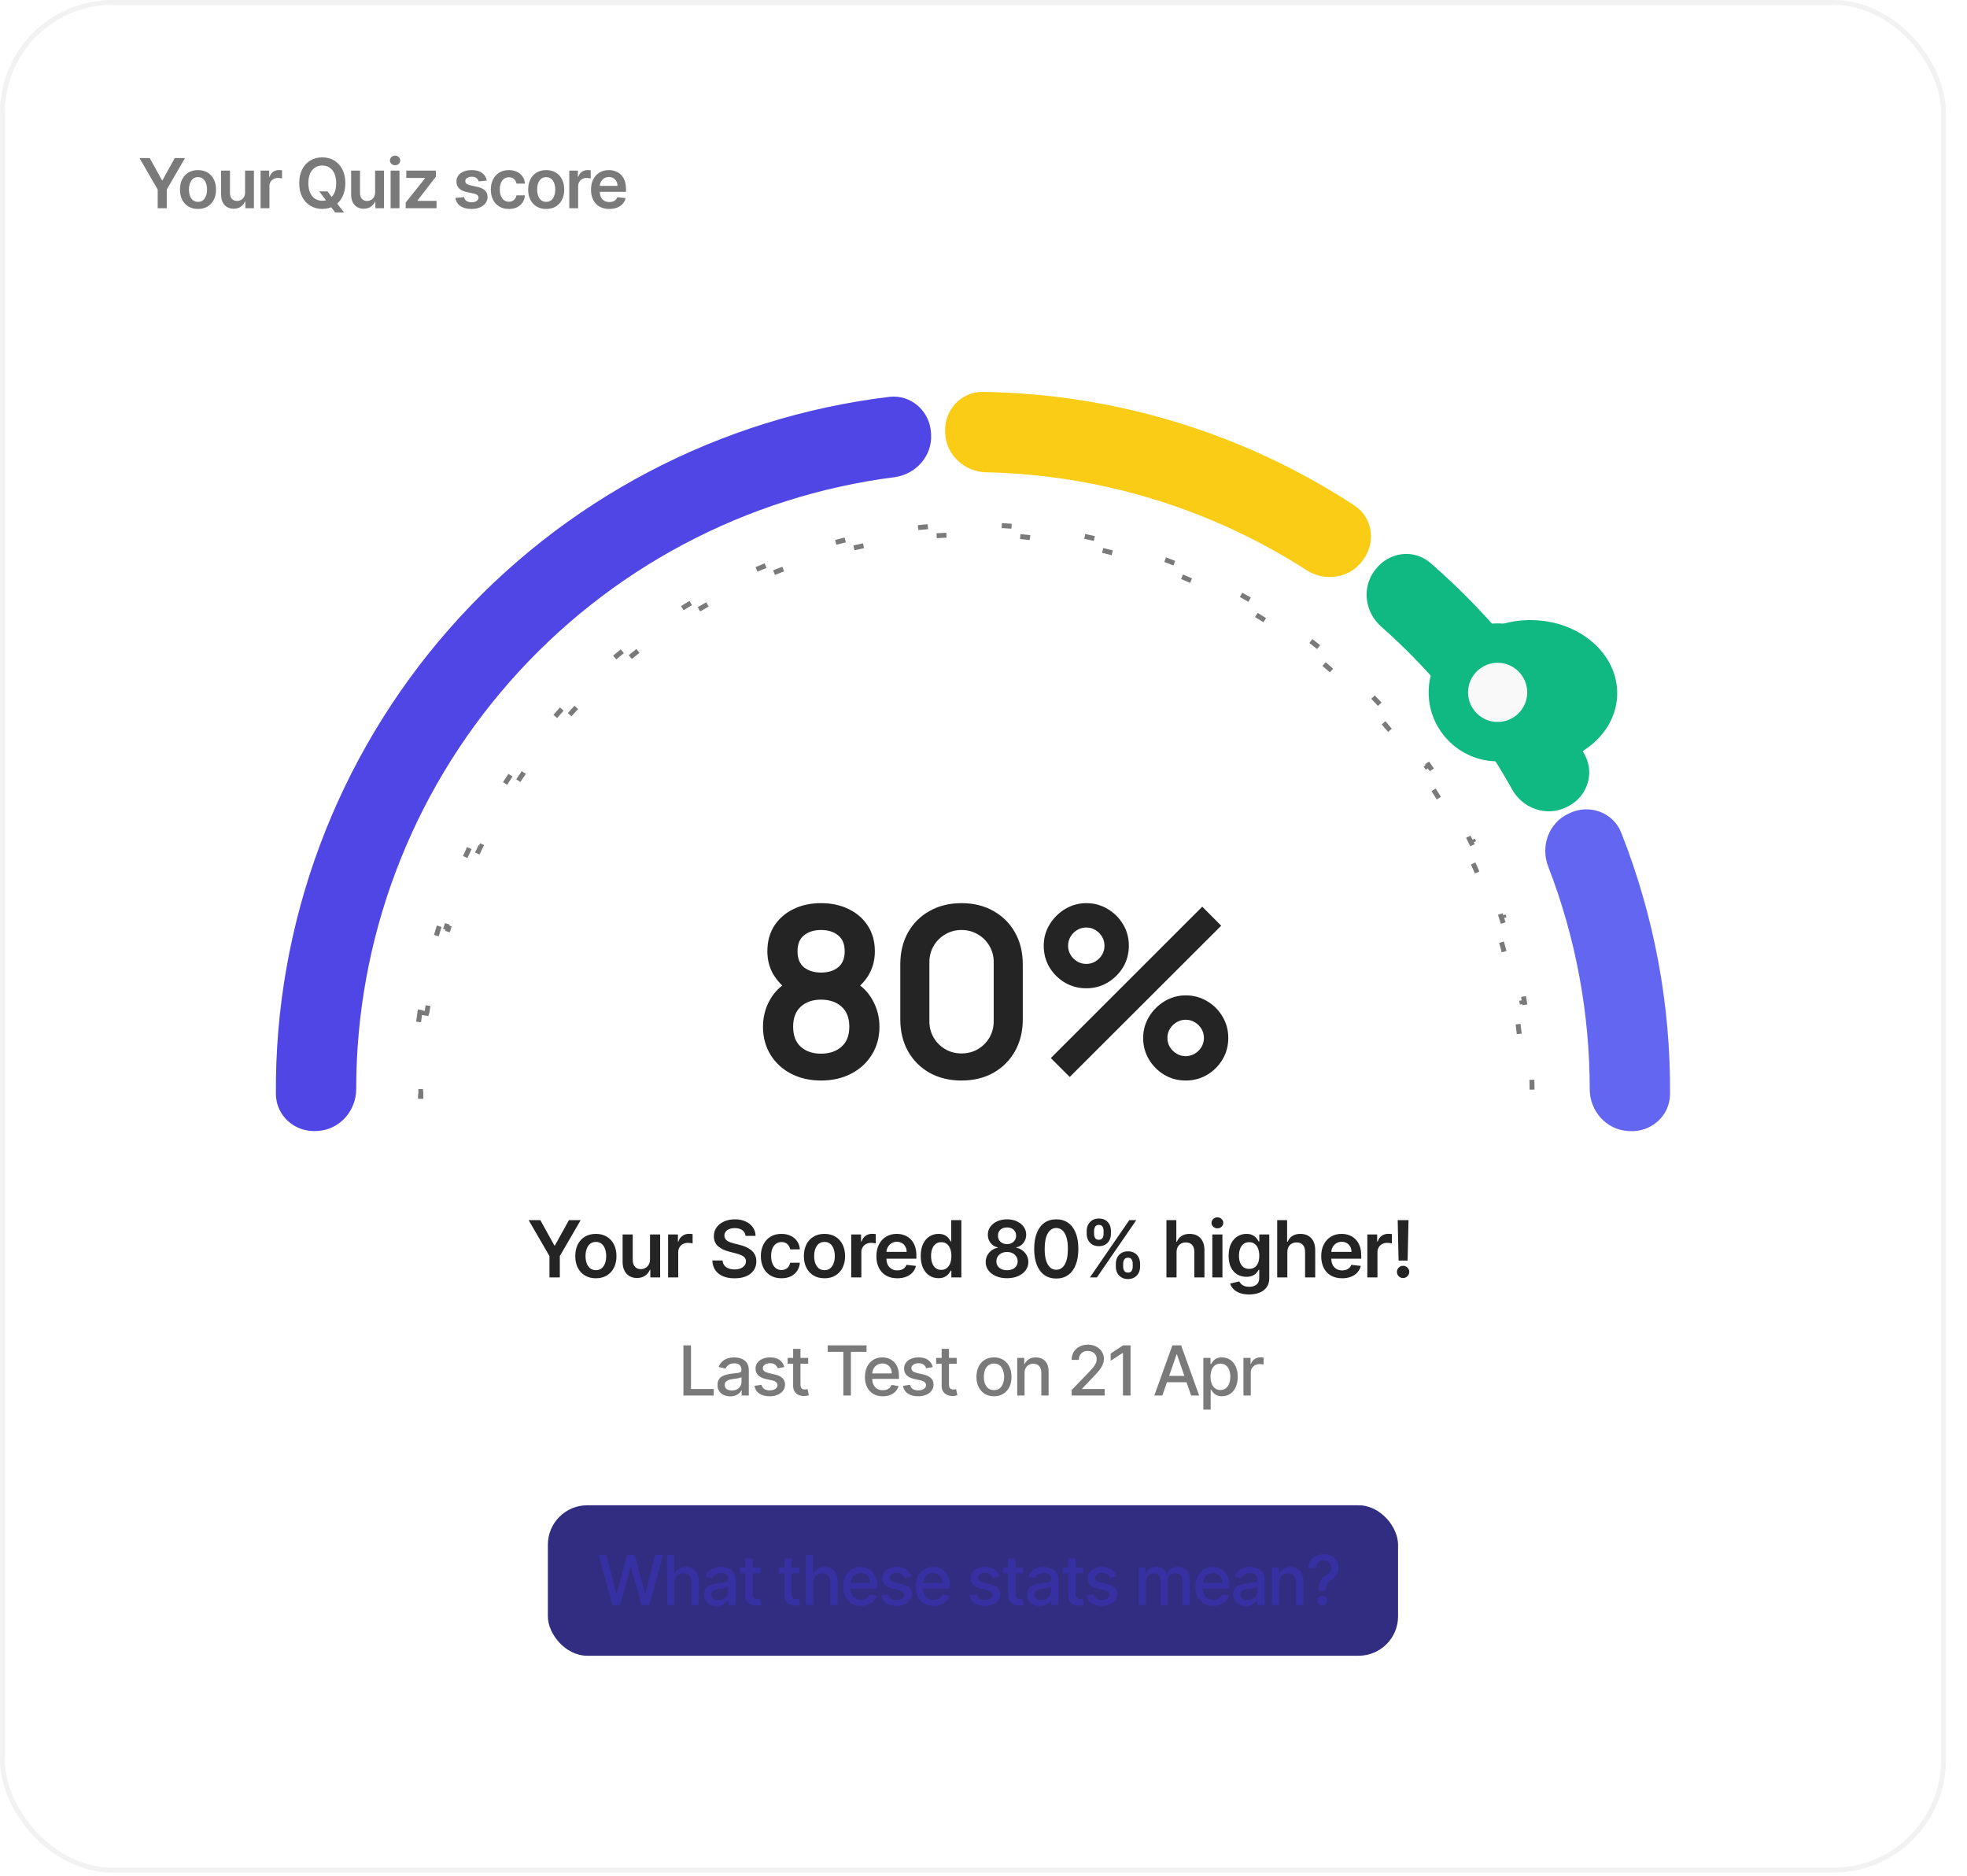
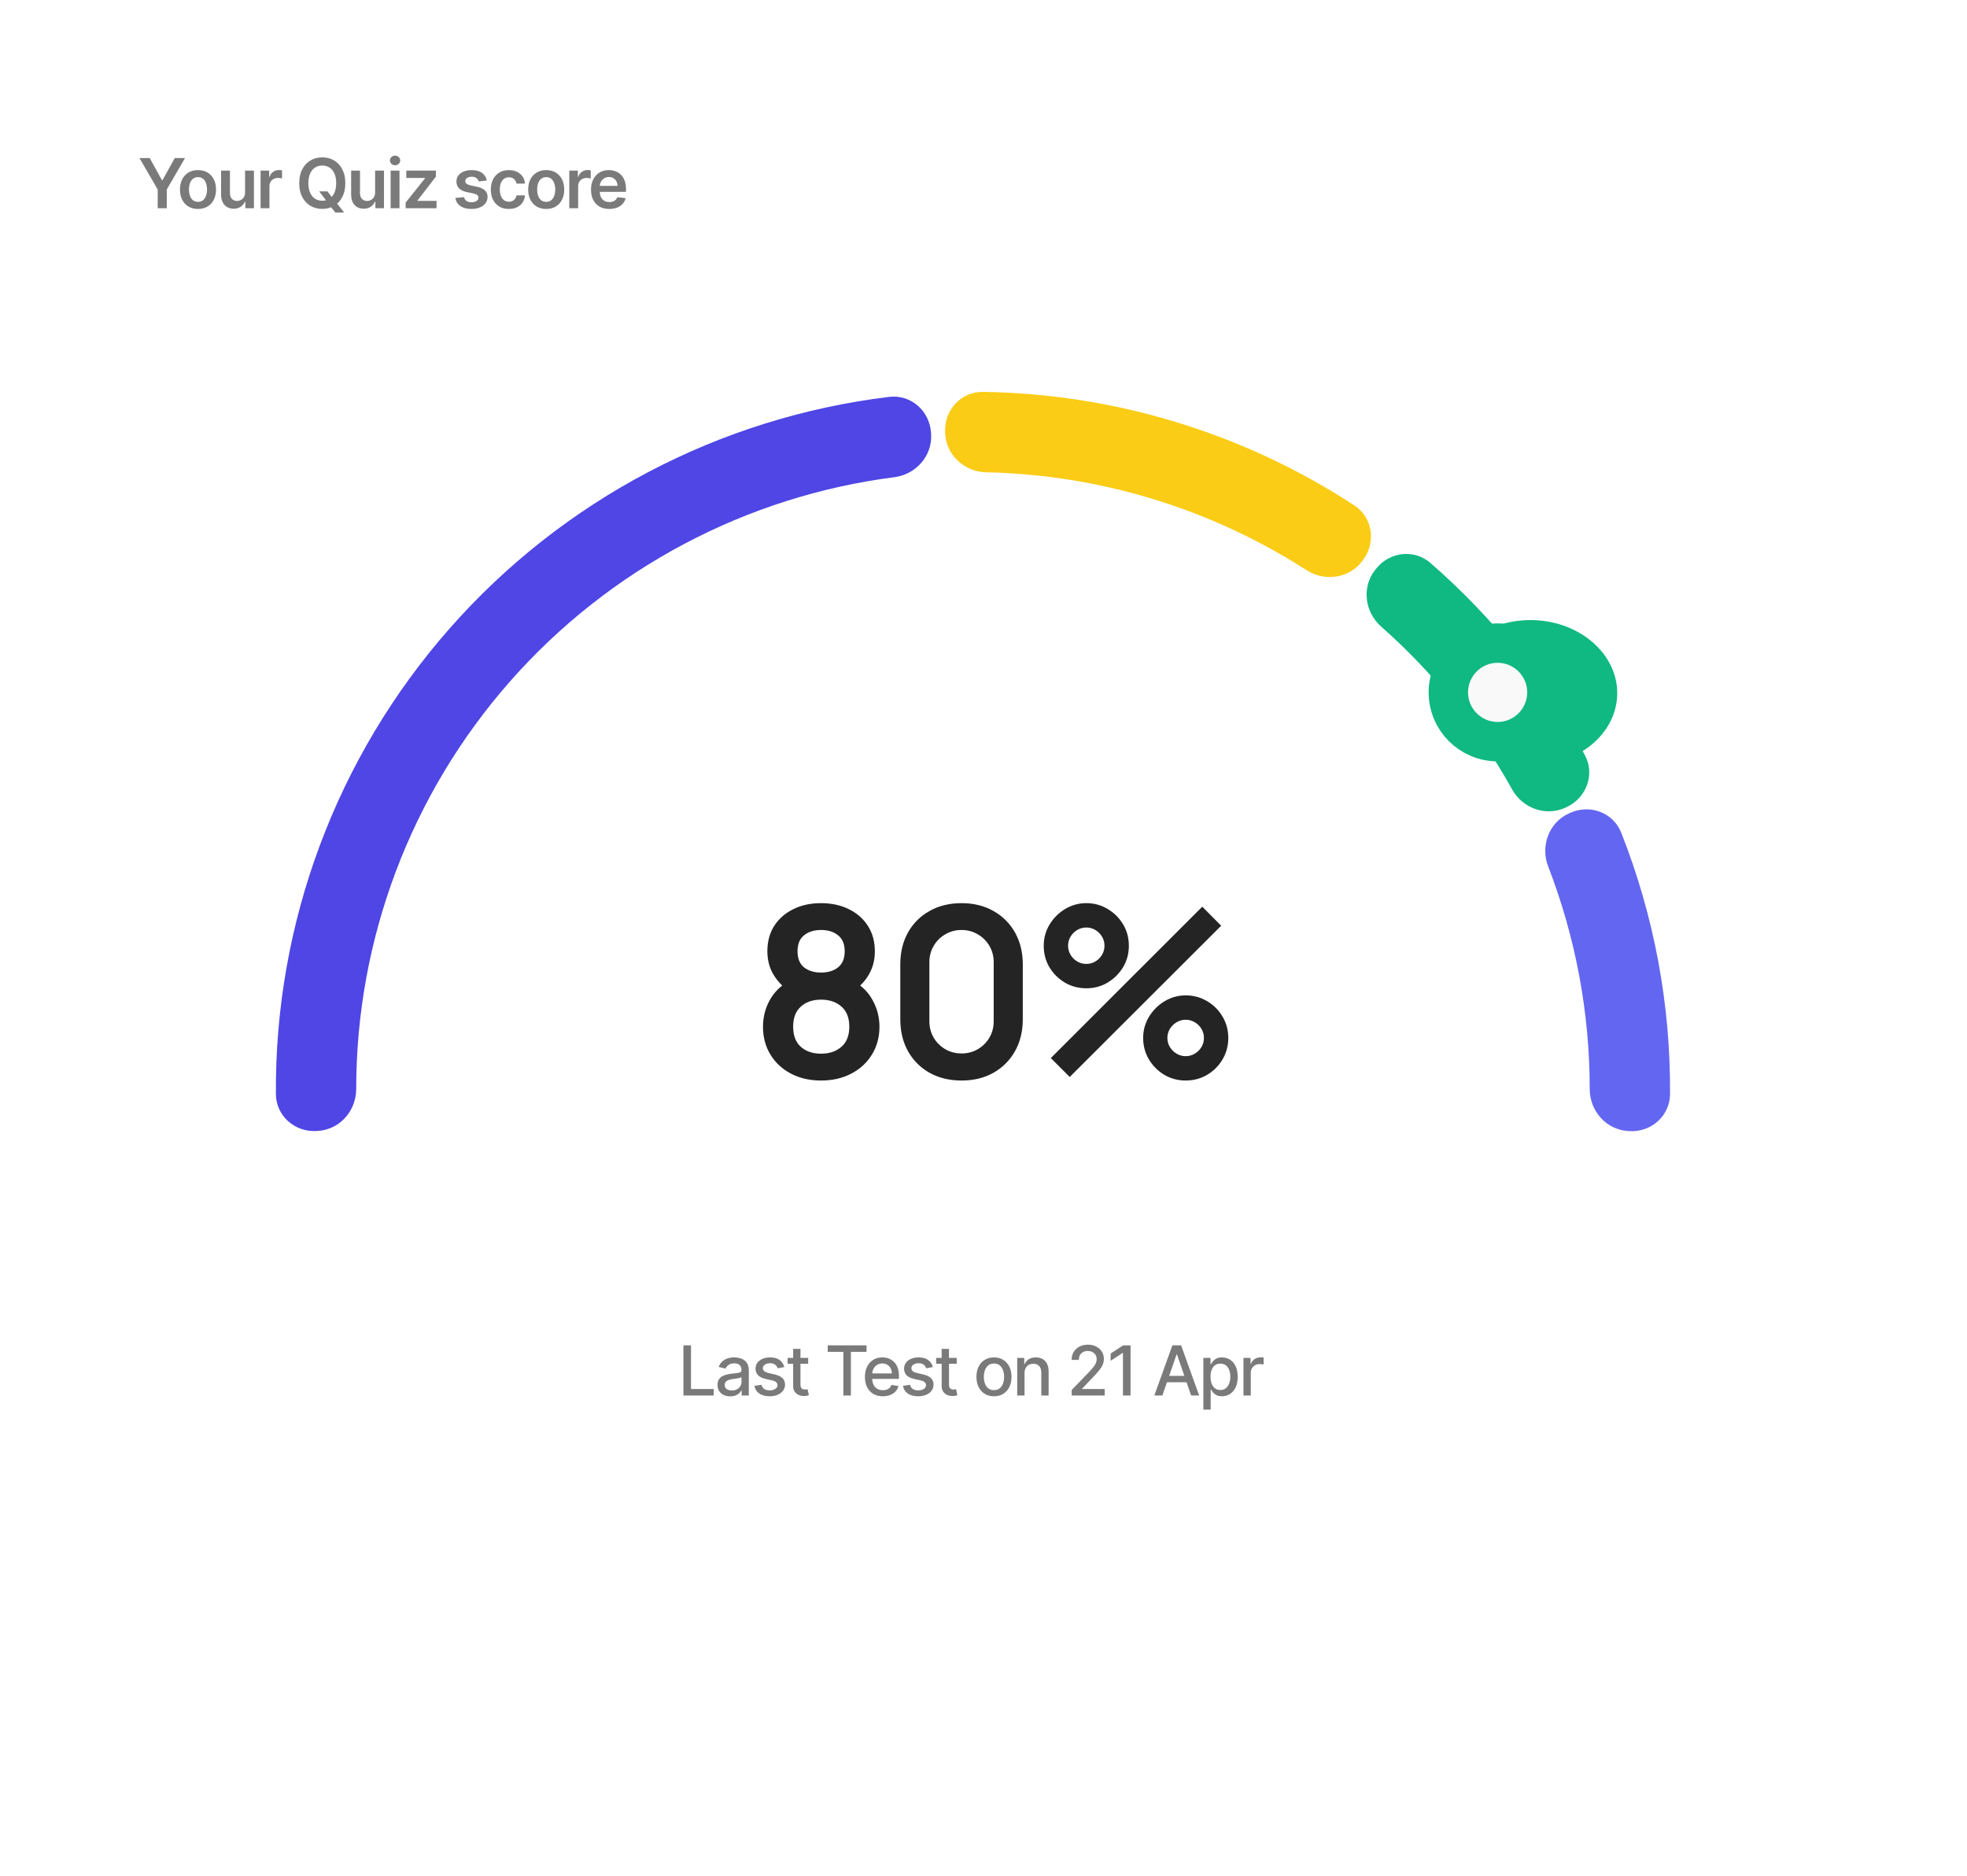
<svg xmlns="http://www.w3.org/2000/svg" fill="none" height="267" viewBox="0 0 280 267" width="280">
  <rect fill="white" height="265.813" rx="15.649" width="276.299" x="0.351" y="0.351" />
-   <rect height="265.813" rx="15.649" stroke="#F2F2F2" stroke-width="0.701" width="276.299" x="0.351" y="0.351" />
  <path d="M19.852 22.496H21.313L23.059 25.654H23.129L24.876 22.496H26.337L23.739 26.972V29.636H22.449V26.972L19.852 22.496ZM28.185 29.74C27.662 29.74 27.209 29.625 26.825 29.395C26.442 29.165 26.144 28.843 25.933 28.429C25.724 28.016 25.619 27.532 25.619 26.979C25.619 26.426 25.724 25.941 25.933 25.525C26.144 25.109 26.442 24.786 26.825 24.556C27.209 24.326 27.662 24.211 28.185 24.211C28.708 24.211 29.161 24.326 29.545 24.556C29.928 24.786 30.225 25.109 30.434 25.525C30.645 25.941 30.751 26.426 30.751 26.979C30.751 27.532 30.645 28.016 30.434 28.429C30.225 28.843 29.928 29.165 29.545 29.395C29.161 29.625 28.708 29.74 28.185 29.74ZM28.192 28.729C28.476 28.729 28.713 28.651 28.903 28.496C29.094 28.338 29.236 28.126 29.329 27.861C29.424 27.596 29.471 27.301 29.471 26.976C29.471 26.648 29.424 26.352 29.329 26.087C29.236 25.819 29.094 25.607 28.903 25.449C28.713 25.291 28.476 25.212 28.192 25.212C27.901 25.212 27.66 25.291 27.467 25.449C27.276 25.607 27.133 25.819 27.038 26.087C26.945 26.352 26.899 26.648 26.899 26.976C26.899 27.301 26.945 27.596 27.038 27.861C27.133 28.126 27.276 28.338 27.467 28.496C27.66 28.651 27.901 28.729 28.192 28.729ZM34.885 27.384V24.281H36.147V29.636H34.923V28.684H34.867C34.746 28.984 34.548 29.229 34.271 29.42C33.997 29.61 33.659 29.706 33.257 29.706C32.906 29.706 32.595 29.628 32.326 29.472C32.059 29.314 31.849 29.085 31.698 28.785C31.547 28.483 31.472 28.118 31.472 27.69V24.281H32.734V27.495C32.734 27.834 32.827 28.104 33.013 28.304C33.199 28.504 33.443 28.604 33.745 28.604C33.931 28.604 34.111 28.558 34.285 28.468C34.459 28.377 34.602 28.242 34.714 28.063C34.828 27.882 34.885 27.655 34.885 27.384ZM37.094 29.636V24.281H38.318V25.173H38.374C38.471 24.864 38.639 24.626 38.876 24.458C39.115 24.289 39.388 24.204 39.695 24.204C39.765 24.204 39.843 24.207 39.928 24.214C40.017 24.219 40.09 24.227 40.148 24.239V25.4C40.095 25.381 40.01 25.365 39.894 25.351C39.78 25.335 39.669 25.326 39.562 25.326C39.332 25.326 39.126 25.377 38.942 25.477C38.761 25.574 38.618 25.71 38.513 25.884C38.408 26.059 38.356 26.26 38.356 26.488V29.636H37.094ZM45.437 27.237H46.608L47.302 28.137L47.797 28.722L48.986 30.249H47.731L46.922 29.224L46.577 28.736L45.437 27.237ZM49.157 26.066C49.157 26.835 49.012 27.494 48.724 28.043C48.438 28.589 48.048 29.007 47.553 29.298C47.06 29.588 46.501 29.733 45.876 29.733C45.251 29.733 44.69 29.588 44.195 29.298C43.703 29.005 43.312 28.585 43.024 28.039C42.738 27.49 42.595 26.833 42.595 26.066C42.595 25.296 42.738 24.639 43.024 24.092C43.312 23.544 43.703 23.124 44.195 22.834C44.69 22.543 45.251 22.398 45.876 22.398C46.501 22.398 47.06 22.543 47.553 22.834C48.048 23.124 48.438 23.544 48.724 24.092C49.012 24.639 49.157 25.296 49.157 26.066ZM47.856 26.066C47.856 25.524 47.771 25.067 47.602 24.695C47.434 24.321 47.202 24.039 46.904 23.848C46.607 23.655 46.264 23.559 45.876 23.559C45.488 23.559 45.145 23.655 44.847 23.848C44.55 24.039 44.316 24.321 44.147 24.695C43.979 25.067 43.895 25.524 43.895 26.066C43.895 26.607 43.979 27.065 44.147 27.439C44.316 27.811 44.55 28.094 44.847 28.287C45.145 28.477 45.488 28.572 45.876 28.572C46.264 28.572 46.607 28.477 46.904 28.287C47.202 28.094 47.434 27.811 47.602 27.439C47.771 27.065 47.856 26.607 47.856 26.066ZM53.396 27.384V24.281H54.658V29.636H53.434V28.684H53.378C53.258 28.984 53.059 29.229 52.782 29.42C52.508 29.61 52.17 29.706 51.768 29.706C51.417 29.706 51.106 29.628 50.837 29.472C50.569 29.314 50.36 29.085 50.209 28.785C50.058 28.483 49.983 28.118 49.983 27.69V24.281H51.245V27.495C51.245 27.834 51.338 28.104 51.523 28.304C51.709 28.504 51.953 28.604 52.256 28.604C52.442 28.604 52.622 28.558 52.796 28.468C52.97 28.377 53.113 28.242 53.225 28.063C53.339 27.882 53.396 27.655 53.396 27.384ZM55.605 29.636V24.281H56.867V29.636H55.605ZM56.239 23.521C56.04 23.521 55.868 23.454 55.724 23.322C55.579 23.187 55.507 23.026 55.507 22.837C55.507 22.647 55.579 22.485 55.724 22.353C55.868 22.218 56.04 22.15 56.239 22.15C56.442 22.15 56.614 22.218 56.755 22.353C56.9 22.485 56.972 22.647 56.972 22.837C56.972 23.026 56.9 23.187 56.755 23.322C56.614 23.454 56.442 23.521 56.239 23.521ZM57.745 29.636V28.834L60.506 25.372V25.326H57.835V24.281H62.05V25.142L59.422 28.544V28.59H62.141V29.636H57.745ZM69.294 25.696L68.143 25.822C68.111 25.705 68.054 25.596 67.972 25.494C67.893 25.392 67.786 25.309 67.651 25.246C67.517 25.184 67.352 25.152 67.156 25.152C66.894 25.152 66.673 25.209 66.494 25.323C66.317 25.437 66.23 25.584 66.233 25.766C66.23 25.922 66.287 26.048 66.403 26.146C66.522 26.244 66.717 26.324 66.989 26.386L67.903 26.582C68.409 26.691 68.786 26.864 69.032 27.101C69.281 27.338 69.406 27.648 69.409 28.032C69.406 28.369 69.308 28.666 69.112 28.924C68.919 29.18 68.651 29.38 68.307 29.524C67.963 29.668 67.568 29.74 67.122 29.74C66.466 29.74 65.939 29.603 65.539 29.329C65.139 29.052 64.901 28.668 64.824 28.175L66.055 28.056C66.111 28.298 66.229 28.481 66.41 28.604C66.592 28.727 66.828 28.788 67.118 28.788C67.418 28.788 67.659 28.727 67.84 28.604C68.023 28.481 68.115 28.328 68.115 28.147C68.115 27.994 68.056 27.867 67.937 27.767C67.821 27.667 67.64 27.59 67.394 27.537L66.48 27.345C65.966 27.238 65.586 27.058 65.34 26.805C65.094 26.549 64.972 26.226 64.974 25.836C64.972 25.506 65.061 25.22 65.242 24.978C65.426 24.734 65.681 24.546 66.006 24.413C66.334 24.278 66.711 24.211 67.139 24.211C67.767 24.211 68.26 24.345 68.621 24.612C68.983 24.879 69.208 25.241 69.294 25.696ZM72.435 29.74C71.9 29.74 71.441 29.623 71.058 29.388C70.676 29.154 70.382 28.829 70.175 28.416C69.971 28 69.869 27.521 69.869 26.979C69.869 26.435 69.973 25.955 70.182 25.539C70.392 25.121 70.687 24.795 71.068 24.563C71.451 24.328 71.905 24.211 72.428 24.211C72.862 24.211 73.247 24.291 73.582 24.451C73.919 24.61 74.187 24.834 74.387 25.124C74.587 25.413 74.701 25.75 74.729 26.135H73.522C73.474 25.877 73.357 25.662 73.174 25.49C72.993 25.316 72.75 25.229 72.445 25.229C72.187 25.229 71.96 25.299 71.765 25.438C71.57 25.575 71.418 25.773 71.308 26.031C71.202 26.289 71.148 26.598 71.148 26.958C71.148 27.323 71.202 27.637 71.308 27.899C71.415 28.16 71.565 28.361 71.758 28.503C71.954 28.642 72.183 28.712 72.445 28.712C72.631 28.712 72.797 28.677 72.944 28.607C73.092 28.535 73.217 28.432 73.317 28.297C73.417 28.162 73.485 27.998 73.522 27.805H74.729C74.698 28.184 74.587 28.52 74.394 28.813C74.201 29.104 73.939 29.331 73.606 29.496C73.274 29.659 72.883 29.74 72.435 29.74ZM77.75 29.74C77.227 29.74 76.774 29.625 76.391 29.395C76.007 29.165 75.71 28.843 75.498 28.429C75.289 28.016 75.184 27.532 75.184 26.979C75.184 26.426 75.289 25.941 75.498 25.525C75.71 25.109 76.007 24.786 76.391 24.556C76.774 24.326 77.227 24.211 77.75 24.211C78.273 24.211 78.727 24.326 79.11 24.556C79.493 24.786 79.79 25.109 79.999 25.525C80.21 25.941 80.316 26.426 80.316 26.979C80.316 27.532 80.21 28.016 79.999 28.429C79.79 28.843 79.493 29.165 79.11 29.395C78.727 29.625 78.273 29.74 77.75 29.74ZM77.757 28.729C78.041 28.729 78.278 28.651 78.469 28.496C78.659 28.338 78.801 28.126 78.894 27.861C78.989 27.596 79.037 27.301 79.037 26.976C79.037 26.648 78.989 26.352 78.894 26.087C78.801 25.819 78.659 25.607 78.469 25.449C78.278 25.291 78.041 25.212 77.757 25.212C77.467 25.212 77.225 25.291 77.032 25.449C76.841 25.607 76.699 25.819 76.603 26.087C76.51 26.352 76.464 26.648 76.464 26.976C76.464 27.301 76.51 27.596 76.603 27.861C76.699 28.126 76.841 28.338 77.032 28.496C77.225 28.651 77.467 28.729 77.757 28.729ZM81.037 29.636V24.281H82.261V25.173H82.316C82.414 24.864 82.581 24.626 82.818 24.458C83.058 24.289 83.331 24.204 83.638 24.204C83.707 24.204 83.785 24.207 83.871 24.214C83.96 24.219 84.033 24.227 84.091 24.239V25.4C84.037 25.381 83.953 25.365 83.836 25.351C83.723 25.335 83.612 25.326 83.505 25.326C83.275 25.326 83.068 25.377 82.885 25.477C82.703 25.574 82.56 25.71 82.456 25.884C82.351 26.059 82.299 26.26 82.299 26.488V29.636H81.037ZM86.729 29.74C86.192 29.74 85.728 29.629 85.338 29.406C84.95 29.18 84.651 28.862 84.442 28.45C84.233 28.037 84.128 27.55 84.128 26.99C84.128 26.439 84.233 25.955 84.442 25.539C84.653 25.121 84.949 24.795 85.328 24.563C85.706 24.328 86.151 24.211 86.663 24.211C86.993 24.211 87.304 24.264 87.597 24.371C87.892 24.476 88.153 24.639 88.378 24.859C88.606 25.08 88.785 25.361 88.915 25.703C89.045 26.042 89.11 26.447 89.11 26.916V27.303H84.721V26.453H87.9C87.898 26.211 87.846 25.996 87.744 25.808C87.641 25.617 87.498 25.467 87.315 25.358C87.133 25.249 86.922 25.194 86.68 25.194C86.422 25.194 86.196 25.257 86 25.382C85.805 25.506 85.653 25.668 85.544 25.87C85.437 26.07 85.382 26.29 85.38 26.529V27.272C85.38 27.583 85.437 27.851 85.551 28.074C85.665 28.295 85.824 28.464 86.028 28.583C86.233 28.699 86.472 28.757 86.746 28.757C86.93 28.757 87.096 28.732 87.245 28.68C87.394 28.627 87.523 28.549 87.632 28.447C87.741 28.345 87.824 28.218 87.88 28.067L89.058 28.199C88.984 28.511 88.842 28.783 88.633 29.015C88.426 29.245 88.161 29.424 87.838 29.552C87.515 29.678 87.145 29.74 86.729 29.74Z" fill="#7A7A7A" />
  <g filter="url(#filter0_f_200_20019)">
    <ellipse cx="217.937" cy="98.59" fill="#10B981" rx="12.273" ry="10.335" transform="rotate(1.078 217.937 98.59)" />
  </g>
-   <path d="M59.774 144.07C59.233 147.781 58.942 151.547 58.91 155.341L59.26 155.344C59.258 155.579 59.257 155.814 59.257 156.049H59.903C59.903 155.816 59.904 155.583 59.906 155.35L60.256 155.353C60.288 151.623 60.575 147.921 61.106 144.272L60.759 144.222C60.826 143.761 60.897 143.301 60.972 142.842L61.318 142.898C61.917 139.225 62.765 135.61 63.852 132.077L63.517 131.974C63.653 131.529 63.794 131.085 63.938 130.643L64.272 130.751C65.423 127.222 66.814 123.779 68.435 120.447L68.12 120.294C68.323 119.875 68.531 119.458 68.741 119.043L69.054 119.202C70.731 115.9 72.637 112.712 74.76 109.665L74.472 109.464C74.738 109.083 75.007 108.703 75.28 108.326L75.564 108.531C77.728 105.537 80.106 102.685 82.687 100.001L82.434 99.758C82.596 99.59 82.758 99.423 82.921 99.256C83.082 99.092 83.243 98.928 83.405 98.766L83.653 99.013C86.253 96.402 89.012 93.995 91.907 91.802L91.695 91.522C92.062 91.245 92.43 90.971 92.801 90.7L93.007 90.983C95.973 88.817 99.076 86.871 102.291 85.156L102.125 84.847C102.531 84.631 102.938 84.418 103.346 84.21L103.506 84.522C106.767 82.856 110.138 81.424 113.594 80.238L113.48 79.906C113.914 79.757 114.35 79.612 114.787 79.471L114.895 79.804C118.369 78.681 121.924 77.804 125.537 77.183L125.477 76.838C125.93 76.76 126.383 76.686 126.837 76.617L126.89 76.963C130.487 76.412 134.137 76.115 137.814 76.082L137.811 75.731C138.041 75.729 138.271 75.728 138.5 75.728C138.73 75.728 138.96 75.729 139.19 75.731L139.187 76.082C142.864 76.115 146.514 76.412 150.111 76.963L150.164 76.617C150.618 76.686 151.071 76.76 151.524 76.838L151.464 77.183C155.077 77.804 158.632 78.681 162.106 79.804L162.214 79.471C162.651 79.612 163.086 79.757 163.521 79.906L163.407 80.238C166.863 81.424 170.234 82.856 173.495 84.522L173.655 84.21C174.063 84.418 174.47 84.631 174.875 84.847L174.71 85.156C177.925 86.871 181.027 88.817 183.993 90.983L184.2 90.7C184.571 90.971 184.939 91.245 185.306 91.522L185.094 91.802C187.989 93.995 190.748 96.402 193.347 99.013L193.596 98.766C193.758 98.928 193.919 99.092 194.08 99.256C194.243 99.423 194.405 99.59 194.566 99.758L194.314 100.001C196.895 102.685 199.273 105.537 201.437 108.531L201.721 108.326C201.994 108.703 202.263 109.083 202.529 109.464L202.241 109.665C204.364 112.712 206.269 115.9 207.947 119.202L208.259 119.043C208.47 119.458 208.677 119.875 208.881 120.294L208.566 120.447C210.186 123.779 211.578 127.222 212.729 130.751L213.063 130.643C213.207 131.085 213.348 131.529 213.484 131.974L213.149 132.077C214.236 135.61 215.083 139.225 215.683 142.898L216.029 142.842C216.103 143.301 216.175 143.761 216.242 144.222L215.895 144.272C216.426 147.921 216.713 151.623 216.744 155.353L217.095 155.35C217.097 155.583 217.098 155.816 217.098 156.049H217.743C217.743 155.814 217.742 155.579 217.741 155.344L218.091 155.341C218.059 151.547 217.767 147.781 217.227 144.07L216.88 144.12C216.812 143.655 216.74 143.191 216.665 142.728L217.011 142.672C216.401 138.936 215.539 135.258 214.434 131.664L214.099 131.767C213.961 131.318 213.819 130.871 213.674 130.425L214.007 130.316C212.835 126.726 211.42 123.223 209.772 119.834L209.456 119.988C209.251 119.566 209.042 119.145 208.829 118.727L209.142 118.568C207.436 115.209 205.498 111.966 203.338 108.867L203.051 109.067C202.782 108.682 202.511 108.299 202.236 107.919L202.52 107.713C200.319 104.668 197.9 101.767 195.274 99.036L195.022 99.279C194.859 99.11 194.695 98.941 194.531 98.773C194.369 98.608 194.206 98.443 194.043 98.279L194.291 98.031C191.648 95.376 188.841 92.927 185.896 90.696L185.684 90.976C185.315 90.696 184.943 90.419 184.57 90.147L184.776 89.863C181.759 87.66 178.603 85.681 175.334 83.936L175.169 84.246C174.76 84.028 174.35 83.814 173.938 83.603L174.097 83.291C170.78 81.596 167.351 80.14 163.836 78.933L163.722 79.265C163.284 79.115 162.845 78.968 162.404 78.826L162.512 78.492C158.979 77.349 155.362 76.457 151.687 75.826L151.628 76.172C151.172 76.093 150.715 76.019 150.257 75.949L150.31 75.602C146.652 75.041 142.939 74.739 139.198 74.705L139.195 75.056C138.964 75.054 138.732 75.053 138.5 75.053C138.269 75.053 138.037 75.054 137.806 75.056L137.803 74.705C134.061 74.739 130.349 75.041 126.69 75.602L126.744 75.949C126.286 76.019 125.829 76.093 125.373 76.172L125.314 75.826C121.639 76.457 118.022 77.349 114.489 78.492L114.596 78.826C114.156 78.968 113.717 79.115 113.279 79.265L113.165 78.933C109.65 80.14 106.221 81.596 102.904 83.291L103.063 83.603C102.651 83.814 102.241 84.028 101.832 84.246L101.667 83.936C98.397 85.681 95.242 87.66 92.225 89.863L92.431 90.147C92.058 90.419 91.686 90.696 91.317 90.976L91.105 90.696C88.16 92.927 85.353 95.376 82.71 98.031L82.958 98.279C82.795 98.443 82.632 98.608 82.47 98.773C82.305 98.941 82.142 99.11 81.979 99.279L81.727 99.036C79.101 101.767 76.682 104.668 74.481 107.713L74.765 107.919C74.49 108.299 74.219 108.682 73.95 109.067L73.662 108.867C71.503 111.966 69.565 115.209 67.859 118.568L68.171 118.727C67.959 119.145 67.75 119.566 67.545 119.988L67.229 119.834C65.581 123.223 64.165 126.726 62.994 130.316L63.327 130.425C63.182 130.871 63.04 131.318 62.902 131.767L62.567 131.664C61.462 135.258 60.599 138.936 59.99 142.672L60.336 142.728C60.261 143.191 60.189 143.655 60.121 144.12L59.774 144.07Z" stroke="#7A7A7A" stroke-dasharray="1.4 11.22" stroke-width="0.701" />
  <path d="M45.072 160.972C41.98 161.17 39.297 158.822 39.274 155.724C39.095 131.413 47.855 107.803 64 89.453C80.144 71.102 102.445 59.406 126.581 56.486C129.657 56.114 132.328 58.477 132.525 61.569L132.539 61.782C132.737 64.874 130.386 67.523 127.313 67.918C106.205 70.629 86.725 80.932 72.584 97.005C58.443 113.079 50.705 133.712 50.705 154.993C50.705 158.092 48.377 160.761 45.285 160.958L45.072 160.972Z" fill="#4F46E5" />
  <path d="M134.536 61.462C134.405 58.367 136.81 55.734 139.908 55.778C158.708 56.044 177.049 61.648 192.788 71.935C195.381 73.63 195.904 77.157 194.065 79.651L193.938 79.823C192.099 82.316 188.596 82.83 185.99 81.154C172.368 72.394 156.584 67.571 140.392 67.222C137.294 67.156 134.677 64.771 134.545 61.676L134.536 61.462Z" fill="#FACC15" />
  <path d="M195.844 80.996C197.742 78.546 201.278 78.088 203.616 80.121C212.503 87.85 219.944 97.099 225.589 107.436C227.074 110.155 225.868 113.511 223.069 114.84L222.876 114.931C220.077 116.26 216.747 115.058 215.242 112.35C210.391 103.621 204.086 95.783 196.599 89.175C194.276 87.124 193.815 83.614 195.713 81.165L195.844 80.996Z" fill="#10B981" />
  <path d="M223.477 115.71C226.289 114.41 229.639 115.631 230.778 118.512C235.462 130.36 237.822 143 237.726 155.74C237.703 158.838 235.019 161.185 231.927 160.987L231.714 160.973C228.622 160.775 226.295 158.106 226.295 155.008C226.296 144.17 224.291 133.425 220.38 123.318C219.262 120.429 220.47 117.1 223.283 115.8L223.477 115.71Z" fill="#6366F1" />
  <circle cx="213.185" cy="98.545" fill="#F9F9F9" r="7.013" stroke="#10B981" stroke-width="5.61" />
  <path d="M116.875 153.789C115.271 153.789 113.846 153.464 112.6 152.813C111.355 152.162 110.379 151.259 109.672 150.103C108.965 148.948 108.611 147.624 108.611 146.131C108.611 144.796 108.92 143.556 109.537 142.412C110.154 141.267 111.057 140.353 112.247 139.668L112.163 140.964C111.231 140.257 110.508 139.444 109.992 138.524C109.487 137.593 109.234 136.549 109.234 135.393C109.234 134.002 109.56 132.796 110.21 131.775C110.872 130.754 111.776 129.963 112.92 129.402C114.064 128.83 115.383 128.544 116.875 128.544C118.367 128.544 119.686 128.83 120.83 129.402C121.986 129.963 122.889 130.754 123.54 131.775C124.202 132.796 124.533 134.002 124.533 135.393C124.533 136.549 124.286 137.587 123.792 138.507C123.31 139.427 122.575 140.257 121.588 140.998L121.571 139.685C122.738 140.347 123.63 141.256 124.247 142.412C124.875 143.556 125.189 144.796 125.189 146.131C125.189 147.624 124.83 148.948 124.112 150.103C123.405 151.259 122.424 152.162 121.167 152.813C119.921 153.464 118.491 153.789 116.875 153.789ZM116.875 149.969C118.065 149.969 119.029 149.643 119.77 148.992C120.522 148.342 120.898 147.388 120.898 146.131C120.898 144.875 120.527 143.921 119.787 143.27C119.046 142.608 118.076 142.277 116.875 142.277C115.686 142.277 114.726 142.608 113.997 143.27C113.268 143.921 112.903 144.875 112.903 146.131C112.903 147.388 113.268 148.342 113.997 148.992C114.726 149.643 115.686 149.969 116.875 149.969ZM116.875 138.423C117.874 138.423 118.682 138.176 119.299 137.682C119.927 137.178 120.241 136.415 120.241 135.393C120.241 134.372 119.927 133.615 119.299 133.121C118.682 132.616 117.874 132.364 116.875 132.364C115.888 132.364 115.08 132.616 114.452 133.121C113.834 133.615 113.526 134.372 113.526 135.393C113.526 136.415 113.834 137.178 114.452 137.682C115.08 138.176 115.888 138.423 116.875 138.423ZM136.874 153.789C135.158 153.789 133.643 153.424 132.33 152.695C131.017 151.955 129.991 150.928 129.25 149.615C128.521 148.302 128.156 146.788 128.156 145.071V137.262C128.156 135.545 128.521 134.03 129.25 132.717C129.991 131.405 131.017 130.384 132.33 129.654C133.643 128.914 135.158 128.544 136.874 128.544C138.591 128.544 140.1 128.914 141.402 129.654C142.714 130.384 143.741 131.405 144.482 132.717C145.222 134.03 145.592 135.545 145.592 137.262V145.071C145.592 146.788 145.222 148.302 144.482 149.615C143.741 150.928 142.714 151.955 141.402 152.695C140.1 153.424 138.591 153.789 136.874 153.789ZM136.874 149.935C137.727 149.935 138.501 149.733 139.197 149.329C139.893 148.914 140.442 148.364 140.846 147.68C141.25 146.984 141.452 146.21 141.452 145.357V136.959C141.452 136.095 141.25 135.321 140.846 134.636C140.442 133.94 139.893 133.391 139.197 132.987C138.501 132.572 137.727 132.364 136.874 132.364C136.022 132.364 135.247 132.572 134.552 132.987C133.856 133.391 133.306 133.94 132.902 134.636C132.498 135.321 132.296 136.095 132.296 136.959V145.357C132.296 146.21 132.498 146.984 132.902 147.68C133.306 148.364 133.856 148.914 134.552 149.329C135.247 149.733 136.022 149.935 136.874 149.935ZM152.275 153.284L149.582 150.591L171.142 129.048L173.835 131.758L152.275 153.284ZM168.786 153.789C167.675 153.789 166.66 153.52 165.74 152.981C164.831 152.431 164.101 151.702 163.552 150.793C163.002 149.873 162.727 148.852 162.727 147.73C162.727 146.631 163.008 145.621 163.569 144.701C164.13 143.781 164.87 143.046 165.79 142.496C166.71 141.946 167.709 141.671 168.786 141.671C169.897 141.671 170.912 141.946 171.832 142.496C172.752 143.034 173.482 143.764 174.02 144.684C174.57 145.593 174.845 146.608 174.845 147.73C174.845 148.852 174.57 149.873 174.02 150.793C173.482 151.702 172.752 152.431 171.832 152.981C170.912 153.52 169.897 153.789 168.786 153.789ZM168.786 150.322C169.246 150.322 169.672 150.204 170.065 149.969C170.469 149.733 170.789 149.419 171.024 149.026C171.26 148.633 171.378 148.201 171.378 147.73C171.378 147.259 171.26 146.827 171.024 146.434C170.789 146.042 170.469 145.727 170.065 145.492C169.672 145.256 169.246 145.138 168.786 145.138C168.315 145.138 167.883 145.256 167.49 145.492C167.097 145.727 166.778 146.042 166.531 146.434C166.295 146.827 166.177 147.259 166.177 147.73C166.177 148.201 166.295 148.633 166.531 149.026C166.778 149.419 167.097 149.733 167.49 149.969C167.883 150.204 168.315 150.322 168.786 150.322ZM154.632 140.661C153.521 140.661 152.505 140.392 151.585 139.854C150.665 139.304 149.93 138.574 149.381 137.666C148.842 136.746 148.573 135.724 148.573 134.602C148.573 133.503 148.853 132.493 149.414 131.573C149.975 130.653 150.716 129.918 151.636 129.368C152.556 128.818 153.554 128.544 154.632 128.544C155.742 128.544 156.752 128.818 157.661 129.368C158.581 129.907 159.316 130.636 159.866 131.556C160.416 132.465 160.691 133.48 160.691 134.602C160.691 135.724 160.416 136.746 159.866 137.666C159.316 138.574 158.581 139.304 157.661 139.854C156.752 140.392 155.742 140.661 154.632 140.661ZM154.632 137.194C155.103 137.194 155.535 137.077 155.928 136.841C156.32 136.605 156.634 136.291 156.87 135.898C157.106 135.506 157.223 135.074 157.223 134.602C157.223 134.131 157.106 133.699 156.87 133.307C156.634 132.914 156.32 132.6 155.928 132.364C155.535 132.128 155.103 132.011 154.632 132.011C154.16 132.011 153.728 132.128 153.336 132.364C152.943 132.6 152.629 132.914 152.393 133.307C152.158 133.699 152.04 134.131 152.04 134.602C152.04 135.074 152.158 135.506 152.393 135.898C152.629 136.291 152.943 136.605 153.336 136.841C153.728 137.077 154.16 137.194 154.632 137.194Z" fill="#242424" />
-   <path d="M75.247 173.656H76.916L78.913 177.266H78.992L80.989 173.656H82.658L79.69 178.772V181.816H78.216V178.772L75.247 173.656ZM84.821 181.935C84.223 181.935 83.705 181.804 83.267 181.541C82.829 181.278 82.489 180.91 82.247 180.437C82.008 179.964 81.888 179.412 81.888 178.78C81.888 178.148 82.008 177.594 82.247 177.118C82.489 176.643 82.829 176.274 83.267 176.011C83.705 175.748 84.223 175.616 84.821 175.616C85.418 175.616 85.936 175.748 86.375 176.011C86.813 176.274 87.152 176.643 87.391 177.118C87.632 177.594 87.753 178.148 87.753 178.78C87.753 179.412 87.632 179.964 87.391 180.437C87.152 180.91 86.813 181.278 86.375 181.541C85.936 181.804 85.418 181.935 84.821 181.935ZM84.829 180.78C85.153 180.78 85.424 180.691 85.641 180.513C85.859 180.332 86.021 180.091 86.128 179.788C86.237 179.485 86.291 179.148 86.291 178.776C86.291 178.401 86.237 178.063 86.128 177.76C86.021 177.454 85.859 177.211 85.641 177.031C85.424 176.85 85.153 176.76 84.829 176.76C84.497 176.76 84.22 176.85 84 177.031C83.782 177.211 83.619 177.454 83.51 177.76C83.404 178.063 83.35 178.401 83.35 178.776C83.35 179.148 83.404 179.485 83.51 179.788C83.619 180.091 83.782 180.332 84 180.513C84.22 180.691 84.497 180.78 84.829 180.78ZM92.528 179.242V175.696H93.97V181.816H92.572V180.728H92.508C92.37 181.071 92.142 181.351 91.826 181.569C91.513 181.787 91.126 181.896 90.667 181.896C90.266 181.896 89.911 181.807 89.603 181.629C89.298 181.448 89.058 181.186 88.886 180.844C88.713 180.498 88.627 180.081 88.627 179.593V175.696H90.069V179.369C90.069 179.757 90.175 180.065 90.388 180.294C90.6 180.522 90.879 180.637 91.225 180.637C91.437 180.637 91.643 180.585 91.842 180.481C92.042 180.378 92.205 180.223 92.332 180.019C92.463 179.812 92.528 179.553 92.528 179.242ZM95.103 181.816V175.696H96.501V176.716H96.565C96.677 176.363 96.868 176.09 97.139 175.899C97.412 175.705 97.724 175.608 98.075 175.608C98.155 175.608 98.244 175.612 98.342 175.62C98.443 175.625 98.527 175.635 98.593 175.648V176.975C98.532 176.954 98.435 176.935 98.302 176.919C98.172 176.9 98.046 176.891 97.924 176.891C97.661 176.891 97.424 176.948 97.214 177.062C97.007 177.174 96.844 177.329 96.724 177.529C96.605 177.728 96.545 177.958 96.545 178.218V181.816H95.103ZM106.132 175.899C106.094 175.551 105.938 175.28 105.661 175.086C105.388 174.892 105.032 174.795 104.594 174.795C104.285 174.795 104.021 174.842 103.801 174.935C103.58 175.028 103.412 175.154 103.295 175.313C103.178 175.473 103.118 175.655 103.115 175.859C103.115 176.029 103.154 176.177 103.231 176.301C103.311 176.426 103.418 176.533 103.554 176.62C103.689 176.705 103.839 176.777 104.004 176.835C104.169 176.894 104.335 176.943 104.502 176.983L105.267 177.174C105.575 177.246 105.871 177.343 106.156 177.465C106.442 177.587 106.699 177.741 106.925 177.927C107.153 178.113 107.334 178.337 107.466 178.6C107.599 178.863 107.666 179.172 107.666 179.525C107.666 180.003 107.543 180.424 107.299 180.788C107.055 181.149 106.701 181.432 106.239 181.637C105.78 181.838 105.223 181.939 104.57 181.939C103.935 181.939 103.384 181.841 102.916 181.645C102.451 181.448 102.087 181.161 101.824 180.784C101.564 180.407 101.423 179.947 101.402 179.405H102.856C102.878 179.69 102.965 179.926 103.119 180.115C103.273 180.303 103.474 180.444 103.721 180.537C103.971 180.63 104.25 180.676 104.558 180.676C104.879 180.676 105.161 180.629 105.402 180.533C105.647 180.435 105.838 180.299 105.976 180.127C106.114 179.951 106.185 179.747 106.187 179.513C106.185 179.3 106.122 179.125 106 178.987C105.878 178.846 105.707 178.729 105.486 178.636C105.268 178.541 105.013 178.456 104.721 178.381L103.793 178.142C103.121 177.97 102.589 177.708 102.199 177.357C101.811 177.004 101.617 176.535 101.617 175.951C101.617 175.47 101.747 175.049 102.008 174.688C102.271 174.326 102.628 174.046 103.08 173.847C103.531 173.645 104.042 173.544 104.614 173.544C105.193 173.544 105.7 173.645 106.136 173.847C106.574 174.046 106.918 174.324 107.168 174.68C107.417 175.033 107.546 175.439 107.554 175.899H106.132ZM111.239 181.935C110.628 181.935 110.103 181.801 109.665 181.533C109.229 181.265 108.893 180.894 108.657 180.421C108.423 179.946 108.306 179.399 108.306 178.78C108.306 178.158 108.426 177.61 108.665 177.134C108.904 176.656 109.241 176.284 109.677 176.019C110.115 175.75 110.633 175.616 111.231 175.616C111.727 175.616 112.167 175.708 112.55 175.891C112.935 176.072 113.242 176.328 113.47 176.66C113.698 176.989 113.829 177.375 113.861 177.816H112.482C112.426 177.521 112.293 177.275 112.083 177.078C111.876 176.879 111.599 176.78 111.251 176.78C110.956 176.78 110.697 176.859 110.474 177.019C110.251 177.175 110.077 177.401 109.952 177.696C109.83 177.991 109.768 178.344 109.768 178.756C109.768 179.173 109.83 179.531 109.952 179.832C110.074 180.129 110.245 180.359 110.466 180.521C110.689 180.68 110.951 180.76 111.251 180.76C111.463 180.76 111.653 180.72 111.82 180.641C111.99 180.558 112.133 180.44 112.247 180.286C112.361 180.132 112.439 179.945 112.482 179.724H113.861C113.826 180.157 113.698 180.541 113.478 180.876C113.258 181.208 112.957 181.468 112.578 181.657C112.198 181.842 111.751 181.935 111.239 181.935ZM117.364 181.935C116.766 181.935 116.248 181.804 115.81 181.541C115.372 181.278 115.032 180.91 114.79 180.437C114.551 179.964 114.431 179.412 114.431 178.78C114.431 178.148 114.551 177.594 114.79 177.118C115.032 176.643 115.372 176.274 115.81 176.011C116.248 175.748 116.766 175.616 117.364 175.616C117.962 175.616 118.479 175.748 118.918 176.011C119.356 176.274 119.695 176.643 119.934 177.118C120.176 177.594 120.296 178.148 120.296 178.78C120.296 179.412 120.176 179.964 119.934 180.437C119.695 180.91 119.356 181.278 118.918 181.541C118.479 181.804 117.962 181.935 117.364 181.935ZM117.372 180.78C117.696 180.78 117.967 180.691 118.185 180.513C118.402 180.332 118.564 180.091 118.671 179.788C118.78 179.485 118.834 179.148 118.834 178.776C118.834 178.401 118.78 178.063 118.671 177.76C118.564 177.454 118.402 177.211 118.185 177.031C117.967 176.85 117.696 176.76 117.372 176.76C117.04 176.76 116.764 176.85 116.543 177.031C116.325 177.211 116.162 177.454 116.053 177.76C115.947 178.063 115.894 178.401 115.894 178.776C115.894 179.148 115.947 179.485 116.053 179.788C116.162 180.091 116.325 180.332 116.543 180.513C116.764 180.691 117.04 180.78 117.372 180.78ZM121.17 181.816V175.696H122.569V176.716H122.632C122.744 176.363 122.935 176.09 123.206 175.899C123.48 175.705 123.792 175.608 124.142 175.608C124.222 175.608 124.311 175.612 124.409 175.62C124.51 175.625 124.594 175.635 124.66 175.648V176.975C124.599 176.954 124.502 176.935 124.37 176.919C124.239 176.9 124.113 176.891 123.991 176.891C123.728 176.891 123.492 176.948 123.282 177.062C123.075 177.174 122.911 177.329 122.792 177.529C122.672 177.728 122.612 177.958 122.612 178.218V181.816H121.17ZM127.725 181.935C127.112 181.935 126.582 181.808 126.136 181.553C125.692 181.295 125.351 180.931 125.112 180.461C124.873 179.988 124.753 179.432 124.753 178.792C124.753 178.162 124.873 177.61 125.112 177.134C125.353 176.656 125.691 176.284 126.124 176.019C126.557 175.75 127.065 175.616 127.65 175.616C128.027 175.616 128.383 175.677 128.718 175.799C129.055 175.919 129.352 176.105 129.61 176.357C129.87 176.61 130.075 176.931 130.224 177.321C130.372 177.709 130.447 178.171 130.447 178.708V179.15H125.43V178.178H129.064C129.062 177.902 129.002 177.656 128.885 177.441C128.768 177.223 128.605 177.052 128.395 176.927C128.188 176.802 127.946 176.74 127.67 176.74C127.375 176.74 127.116 176.811 126.893 176.955C126.67 177.096 126.496 177.282 126.371 177.513C126.249 177.741 126.186 177.992 126.183 178.266V179.114C126.183 179.47 126.249 179.776 126.379 180.031C126.509 180.283 126.691 180.477 126.925 180.613C127.158 180.745 127.432 180.812 127.745 180.812C127.955 180.812 128.145 180.783 128.315 180.724C128.485 180.663 128.633 180.574 128.757 180.457C128.882 180.34 128.977 180.196 129.04 180.023L130.387 180.174C130.302 180.53 130.14 180.841 129.901 181.107C129.665 181.37 129.362 181.574 128.993 181.72C128.623 181.864 128.201 181.935 127.725 181.935ZM133.588 181.923C133.107 181.923 132.676 181.8 132.297 181.553C131.917 181.306 131.617 180.947 131.396 180.477C131.176 180.007 131.065 179.436 131.065 178.764C131.065 178.084 131.177 177.51 131.4 177.043C131.626 176.572 131.93 176.218 132.313 175.979C132.695 175.737 133.121 175.616 133.592 175.616C133.95 175.616 134.245 175.677 134.476 175.799C134.707 175.919 134.891 176.064 135.026 176.234C135.161 176.401 135.266 176.559 135.341 176.708H135.401V173.656H136.847V181.816H135.428V180.852H135.341C135.266 181 135.159 181.158 135.018 181.326C134.877 181.491 134.691 181.631 134.46 181.748C134.229 181.865 133.938 181.923 133.588 181.923ZM133.99 180.74C134.295 180.74 134.556 180.658 134.771 180.493C134.986 180.326 135.15 180.093 135.261 179.796C135.373 179.498 135.428 179.152 135.428 178.756C135.428 178.36 135.373 178.016 135.261 177.724C135.152 177.432 134.99 177.205 134.775 177.043C134.562 176.88 134.301 176.799 133.99 176.799C133.669 176.799 133.4 176.883 133.185 177.05C132.97 177.218 132.808 177.449 132.699 177.744C132.59 178.039 132.536 178.376 132.536 178.756C132.536 179.138 132.59 179.48 132.699 179.78C132.811 180.077 132.974 180.312 133.189 180.485C133.407 180.655 133.674 180.74 133.99 180.74ZM143.351 181.927C142.758 181.927 142.232 181.828 141.773 181.629C141.316 181.429 140.957 181.157 140.697 180.812C140.439 180.464 140.312 180.069 140.314 179.628C140.312 179.286 140.386 178.971 140.537 178.684C140.689 178.397 140.893 178.158 141.151 177.967C141.411 177.773 141.701 177.649 142.02 177.596V177.541C141.6 177.448 141.26 177.234 141 176.899C140.742 176.562 140.615 176.173 140.617 175.732C140.615 175.312 140.731 174.937 140.968 174.608C141.204 174.279 141.528 174.02 141.94 173.831C142.352 173.64 142.822 173.544 143.351 173.544C143.874 173.544 144.34 173.64 144.749 173.831C145.161 174.02 145.485 174.279 145.721 174.608C145.96 174.937 146.08 175.312 146.08 175.732C146.08 176.173 145.948 176.562 145.685 176.899C145.425 177.234 145.089 177.448 144.677 177.541V177.596C144.996 177.649 145.283 177.773 145.538 177.967C145.796 178.158 146 178.397 146.152 178.684C146.306 178.971 146.383 179.286 146.383 179.628C146.383 180.069 146.253 180.464 145.992 180.812C145.732 181.157 145.373 181.429 144.916 181.629C144.462 181.828 143.94 181.927 143.351 181.927ZM143.351 180.788C143.656 180.788 143.922 180.736 144.147 180.633C144.373 180.526 144.549 180.378 144.673 180.186C144.798 179.995 144.862 179.775 144.865 179.525C144.862 179.265 144.794 179.035 144.661 178.836C144.531 178.634 144.352 178.476 144.124 178.361C143.898 178.247 143.64 178.19 143.351 178.19C143.058 178.19 142.798 178.247 142.57 178.361C142.341 178.476 142.16 178.634 142.028 178.836C141.898 179.035 141.834 179.265 141.836 179.525C141.834 179.775 141.895 179.995 142.02 180.186C142.145 180.375 142.32 180.522 142.546 180.629C142.774 180.735 143.042 180.788 143.351 180.788ZM143.351 177.07C143.6 177.07 143.821 177.02 144.012 176.919C144.206 176.818 144.359 176.677 144.47 176.497C144.582 176.316 144.639 176.108 144.641 175.871C144.639 175.637 144.583 175.433 144.474 175.257C144.365 175.08 144.214 174.943 144.02 174.847C143.826 174.749 143.603 174.7 143.351 174.7C143.093 174.7 142.866 174.749 142.669 174.847C142.475 174.943 142.324 175.08 142.215 175.257C142.109 175.433 142.057 175.637 142.06 175.871C142.057 176.108 142.11 176.316 142.219 176.497C142.331 176.675 142.483 176.815 142.677 176.919C142.874 177.02 143.098 177.07 143.351 177.07ZM150.358 181.971C149.702 181.971 149.139 181.805 148.669 181.473C148.201 181.139 147.841 180.656 147.589 180.027C147.339 179.395 147.214 178.634 147.214 177.744C147.217 176.854 147.343 176.097 147.593 175.473C147.845 174.846 148.205 174.368 148.673 174.038C149.143 173.709 149.705 173.544 150.358 173.544C151.012 173.544 151.573 173.709 152.044 174.038C152.514 174.368 152.874 174.846 153.123 175.473C153.376 176.1 153.502 176.857 153.502 177.744C153.502 178.636 153.376 179.399 153.123 180.031C152.874 180.66 152.514 181.141 152.044 181.473C151.576 181.805 151.014 181.971 150.358 181.971ZM150.358 180.724C150.868 180.724 151.271 180.473 151.566 179.971C151.863 179.466 152.012 178.724 152.012 177.744C152.012 177.096 151.944 176.551 151.809 176.11C151.673 175.669 151.482 175.337 151.235 175.114C150.988 174.888 150.696 174.775 150.358 174.775C149.851 174.775 149.45 175.028 149.155 175.532C148.86 176.034 148.711 176.772 148.709 177.744C148.706 178.395 148.771 178.942 148.904 179.385C149.039 179.829 149.231 180.164 149.478 180.389C149.725 180.613 150.018 180.724 150.358 180.724ZM158.838 180.286V179.856C158.838 179.539 158.905 179.249 159.037 178.983C159.173 178.717 159.369 178.503 159.627 178.341C159.885 178.179 160.197 178.098 160.563 178.098C160.941 178.098 161.257 178.179 161.512 178.341C161.767 178.501 161.959 178.713 162.089 178.979C162.222 179.245 162.289 179.537 162.289 179.856V180.286C162.289 180.602 162.222 180.893 162.089 181.158C161.957 181.424 161.761 181.638 161.504 181.8C161.249 181.962 160.935 182.043 160.563 182.043C160.192 182.043 159.877 181.962 159.619 181.8C159.361 181.638 159.166 181.424 159.033 181.158C158.903 180.893 158.838 180.602 158.838 180.286ZM159.878 179.856V180.286C159.878 180.496 159.929 180.688 160.03 180.864C160.13 181.039 160.308 181.127 160.563 181.127C160.821 181.127 160.998 181.04 161.093 180.868C161.192 180.692 161.241 180.498 161.241 180.286V179.856C161.241 179.643 161.194 179.449 161.101 179.274C161.008 179.096 160.829 179.007 160.563 179.007C160.314 179.007 160.137 179.096 160.033 179.274C159.93 179.449 159.878 179.643 159.878 179.856ZM154.69 175.616V175.186C154.69 174.867 154.758 174.575 154.894 174.309C155.029 174.044 155.226 173.831 155.483 173.672C155.741 173.51 156.053 173.429 156.42 173.429C156.794 173.429 157.109 173.51 157.364 173.672C157.622 173.831 157.815 174.044 157.946 174.309C158.076 174.575 158.141 174.867 158.141 175.186V175.616C158.141 175.935 158.074 176.227 157.942 176.493C157.811 176.756 157.618 176.967 157.36 177.126C157.102 177.286 156.789 177.365 156.42 177.365C156.045 177.365 155.729 177.286 155.471 177.126C155.216 176.967 155.022 176.754 154.89 176.489C154.757 176.223 154.69 175.932 154.69 175.616ZM155.738 175.186V175.616C155.738 175.829 155.787 176.023 155.886 176.198C155.987 176.37 156.165 176.457 156.42 176.457C156.675 176.457 156.85 176.37 156.946 176.198C157.044 176.023 157.093 175.829 157.093 175.616V175.186C157.093 174.973 157.046 174.779 156.953 174.604C156.861 174.426 156.683 174.337 156.42 174.337C156.167 174.337 155.991 174.426 155.89 174.604C155.789 174.782 155.738 174.976 155.738 175.186ZM155.145 181.816L160.755 173.656H161.751L156.141 181.816H155.145ZM167.482 178.23V181.816H166.04V173.656H167.451V176.736H167.522C167.666 176.39 167.888 176.118 168.188 175.919C168.491 175.717 168.876 175.616 169.343 175.616C169.768 175.616 170.139 175.705 170.455 175.883C170.771 176.061 171.015 176.321 171.188 176.664C171.363 177.007 171.451 177.425 171.451 177.919V181.816H170.009V178.142C170.009 177.731 169.902 177.41 169.69 177.182C169.48 176.951 169.185 176.835 168.805 176.835C168.55 176.835 168.322 176.891 168.12 177.003C167.921 177.112 167.764 177.27 167.65 177.477C167.538 177.684 167.482 177.935 167.482 178.23ZM172.571 181.816V175.696H174.013V181.816H172.571ZM173.296 174.827C173.067 174.827 172.871 174.751 172.706 174.6C172.541 174.446 172.459 174.261 172.459 174.046C172.459 173.828 172.541 173.644 172.706 173.492C172.871 173.338 173.067 173.261 173.296 173.261C173.527 173.261 173.723 173.338 173.885 173.492C174.05 173.644 174.133 173.828 174.133 174.046C174.133 174.261 174.05 174.446 173.885 174.6C173.723 174.751 173.527 174.827 173.296 174.827ZM177.807 184.238C177.289 184.238 176.844 184.168 176.472 184.027C176.101 183.889 175.802 183.703 175.576 183.469C175.35 183.236 175.193 182.977 175.106 182.693L176.405 182.378C176.463 182.497 176.548 182.615 176.66 182.732C176.771 182.852 176.921 182.95 177.11 183.027C177.301 183.107 177.542 183.147 177.831 183.147C178.24 183.147 178.579 183.047 178.847 182.848C179.115 182.651 179.25 182.327 179.25 181.876V180.716H179.178C179.103 180.865 178.995 181.018 178.851 181.174C178.71 181.331 178.523 181.463 178.289 181.569C178.058 181.675 177.767 181.728 177.417 181.728C176.947 181.728 176.52 181.618 176.138 181.398C175.758 181.174 175.455 180.842 175.229 180.401C175.006 179.958 174.895 179.403 174.895 178.736C174.895 178.064 175.006 177.497 175.229 177.035C175.455 176.57 175.759 176.218 176.142 175.979C176.524 175.737 176.951 175.616 177.421 175.616C177.779 175.616 178.074 175.677 178.305 175.799C178.539 175.919 178.725 176.064 178.863 176.234C179.001 176.401 179.106 176.559 179.178 176.708H179.258V175.696H180.68V181.916C180.68 182.439 180.555 182.872 180.305 183.214C180.056 183.557 179.714 183.813 179.281 183.983C178.848 184.153 178.357 184.238 177.807 184.238ZM177.819 180.597C178.125 180.597 178.385 180.522 178.6 180.374C178.815 180.225 178.979 180.011 179.09 179.732C179.202 179.453 179.258 179.118 179.258 178.728C179.258 178.343 179.202 178.005 179.09 177.716C178.981 177.426 178.819 177.202 178.604 177.043C178.392 176.88 178.13 176.799 177.819 176.799C177.498 176.799 177.229 176.883 177.014 177.05C176.799 177.218 176.637 177.448 176.528 177.74C176.419 178.029 176.365 178.359 176.365 178.728C176.365 179.102 176.419 179.431 176.528 179.712C176.64 179.991 176.803 180.209 177.018 180.366C177.236 180.52 177.503 180.597 177.819 180.597ZM183.25 178.23V181.816H181.808V173.656H183.218V176.736H183.29C183.433 176.39 183.655 176.118 183.955 175.919C184.258 175.717 184.643 175.616 185.111 175.616C185.536 175.616 185.906 175.705 186.222 175.883C186.538 176.061 186.783 176.321 186.956 176.664C187.131 177.007 187.219 177.425 187.219 177.919V181.816H185.776V178.142C185.776 177.731 185.67 177.41 185.457 177.182C185.248 176.951 184.953 176.835 184.573 176.835C184.318 176.835 184.089 176.891 183.887 177.003C183.688 177.112 183.532 177.27 183.417 177.477C183.306 177.684 183.25 177.935 183.25 178.23ZM191.048 181.935C190.434 181.935 189.904 181.808 189.458 181.553C189.014 181.295 188.673 180.931 188.434 180.461C188.195 179.988 188.075 179.432 188.075 178.792C188.075 178.162 188.195 177.61 188.434 177.134C188.675 176.656 189.013 176.284 189.446 176.019C189.879 175.75 190.387 175.616 190.972 175.616C191.349 175.616 191.705 175.677 192.04 175.799C192.377 175.919 192.675 176.105 192.932 176.357C193.193 176.61 193.397 176.931 193.546 177.321C193.695 177.709 193.769 178.171 193.769 178.708V179.15H188.753V178.178H192.386C192.384 177.902 192.324 177.656 192.207 177.441C192.09 177.223 191.927 177.052 191.717 176.927C191.51 176.802 191.268 176.74 190.992 176.74C190.697 176.74 190.438 176.811 190.215 176.955C189.992 177.096 189.818 177.282 189.693 177.513C189.571 177.741 189.508 177.992 189.506 178.266V179.114C189.506 179.47 189.571 179.776 189.701 180.031C189.831 180.283 190.013 180.477 190.247 180.613C190.48 180.745 190.754 180.812 191.068 180.812C191.277 180.812 191.467 180.783 191.637 180.724C191.807 180.663 191.955 180.574 192.08 180.457C192.204 180.34 192.299 180.196 192.362 180.023L193.709 180.174C193.624 180.53 193.462 180.841 193.223 181.107C192.987 181.37 192.684 181.574 192.315 181.72C191.945 181.864 191.523 181.935 191.048 181.935ZM194.639 181.816V175.696H196.037V176.716H196.101C196.212 176.363 196.404 176.09 196.675 175.899C196.948 175.705 197.26 175.608 197.611 175.608C197.691 175.608 197.78 175.612 197.878 175.62C197.979 175.625 198.063 175.635 198.129 175.648V176.975C198.068 176.954 197.971 176.935 197.838 176.919C197.708 176.9 197.582 176.891 197.46 176.891C197.197 176.891 196.96 176.948 196.75 177.062C196.543 177.174 196.38 177.329 196.26 177.529C196.141 177.728 196.081 177.958 196.081 178.218V181.816H194.639ZM200.502 173.656L200.37 179.417H199.087L198.96 173.656H200.502ZM199.729 181.904C199.487 181.904 199.28 181.819 199.107 181.649C198.937 181.479 198.852 181.271 198.852 181.027C198.852 180.788 198.937 180.583 199.107 180.413C199.28 180.243 199.487 180.158 199.729 180.158C199.965 180.158 200.17 180.243 200.342 180.413C200.518 180.583 200.605 180.788 200.605 181.027C200.605 181.189 200.564 181.336 200.482 181.469C200.402 181.602 200.296 181.708 200.163 181.788C200.033 181.865 199.888 181.904 199.729 181.904Z" fill="#242424" />
  <path d="M97.284 198.621V191.481H98.362V197.694H101.597V198.621H97.284ZM103.95 198.74C103.611 198.74 103.304 198.677 103.03 198.551C102.756 198.424 102.538 198.239 102.378 197.997C102.22 197.755 102.141 197.459 102.141 197.108C102.141 196.806 102.199 196.557 102.315 196.362C102.431 196.167 102.588 196.012 102.786 195.898C102.983 195.784 103.204 195.698 103.448 195.64C103.692 195.582 103.941 195.538 104.194 195.508C104.515 195.471 104.775 195.44 104.975 195.417C105.175 195.392 105.32 195.351 105.411 195.295C105.502 195.239 105.547 195.149 105.547 195.023V194.999C105.547 194.694 105.461 194.458 105.289 194.291C105.119 194.124 104.866 194.04 104.529 194.04C104.178 194.04 103.901 194.118 103.699 194.274C103.499 194.427 103.361 194.598 103.284 194.786L102.305 194.563C102.421 194.238 102.591 193.975 102.814 193.775C103.039 193.573 103.298 193.426 103.591 193.336C103.884 193.243 104.192 193.196 104.515 193.196C104.729 193.196 104.955 193.222 105.195 193.273C105.437 193.322 105.662 193.412 105.871 193.545C106.083 193.677 106.256 193.867 106.391 194.113C106.525 194.357 106.593 194.674 106.593 195.065V198.621H105.575V197.889H105.533C105.466 198.024 105.365 198.156 105.23 198.286C105.095 198.417 104.922 198.525 104.71 198.611C104.499 198.697 104.245 198.74 103.95 198.74ZM104.177 197.903C104.465 197.903 104.711 197.846 104.916 197.732C105.123 197.618 105.28 197.469 105.387 197.286C105.496 197.1 105.55 196.901 105.55 196.69V195.999C105.513 196.037 105.441 196.071 105.334 196.104C105.23 196.134 105.11 196.161 104.975 196.184C104.84 196.205 104.709 196.225 104.581 196.243C104.453 196.26 104.346 196.274 104.26 196.285C104.058 196.311 103.874 196.354 103.706 196.414C103.541 196.475 103.409 196.562 103.309 196.676C103.211 196.787 103.162 196.936 103.162 197.122C103.162 197.38 103.258 197.575 103.448 197.708C103.639 197.838 103.882 197.903 104.177 197.903ZM111.644 194.573L110.699 194.741C110.659 194.62 110.597 194.505 110.511 194.396C110.427 194.286 110.313 194.197 110.169 194.127C110.025 194.057 109.845 194.023 109.628 194.023C109.333 194.023 109.087 194.089 108.889 194.221C108.692 194.351 108.593 194.52 108.593 194.727C108.593 194.906 108.659 195.05 108.792 195.159C108.924 195.268 109.138 195.358 109.433 195.428L110.284 195.623C110.777 195.737 111.144 195.912 111.386 196.149C111.627 196.386 111.748 196.694 111.748 197.073C111.748 197.394 111.655 197.68 111.469 197.931C111.286 198.179 111.029 198.375 110.699 198.517C110.371 198.658 109.991 198.729 109.559 198.729C108.959 198.729 108.47 198.601 108.091 198.346C107.712 198.088 107.48 197.722 107.394 197.247L108.401 197.094C108.464 197.357 108.593 197.555 108.788 197.69C108.983 197.823 109.238 197.889 109.552 197.889C109.893 197.889 110.167 197.818 110.371 197.676C110.576 197.532 110.678 197.357 110.678 197.15C110.678 196.982 110.615 196.842 110.49 196.728C110.366 196.614 110.177 196.528 109.921 196.47L109.015 196.271C108.515 196.157 108.146 195.976 107.906 195.727C107.669 195.479 107.551 195.164 107.551 194.783C107.551 194.466 107.639 194.19 107.816 193.953C107.992 193.716 108.236 193.531 108.548 193.398C108.859 193.264 109.216 193.196 109.618 193.196C110.197 193.196 110.652 193.322 110.985 193.573C111.317 193.821 111.537 194.155 111.644 194.573ZM115.043 193.266V194.103H112.118V193.266H115.043ZM112.903 191.983H113.945V197.049C113.945 197.251 113.975 197.403 114.036 197.505C114.096 197.605 114.174 197.674 114.269 197.711C114.367 197.746 114.473 197.763 114.587 197.763C114.67 197.763 114.744 197.758 114.806 197.746C114.869 197.734 114.918 197.725 114.953 197.718L115.141 198.579C115.081 198.602 114.995 198.626 114.883 198.649C114.772 198.675 114.632 198.688 114.465 198.691C114.19 198.695 113.935 198.647 113.698 198.544C113.461 198.442 113.269 198.284 113.122 198.07C112.976 197.856 112.903 197.588 112.903 197.265V191.983ZM117.825 192.408V191.481H123.351V192.408H121.123V198.621H120.049V192.408H117.825ZM125.669 198.729C125.142 198.729 124.687 198.616 124.306 198.391C123.927 198.163 123.634 197.844 123.428 197.432C123.223 197.019 123.121 196.534 123.121 195.978C123.121 195.43 123.223 194.946 123.428 194.528C123.634 194.11 123.923 193.783 124.292 193.548C124.664 193.314 125.099 193.196 125.596 193.196C125.898 193.196 126.191 193.246 126.475 193.346C126.758 193.446 127.013 193.603 127.238 193.817C127.464 194.031 127.641 194.308 127.772 194.65C127.902 194.989 127.967 195.402 127.967 195.888V196.257H123.71V195.476H126.945C126.945 195.202 126.89 194.959 126.778 194.748C126.666 194.534 126.51 194.365 126.307 194.242C126.107 194.119 125.873 194.057 125.603 194.057C125.31 194.057 125.055 194.129 124.836 194.274C124.62 194.415 124.453 194.601 124.334 194.831C124.218 195.059 124.16 195.307 124.16 195.574V196.184C124.16 196.542 124.222 196.847 124.348 197.098C124.476 197.349 124.654 197.54 124.881 197.673C125.109 197.803 125.375 197.868 125.68 197.868C125.877 197.868 126.057 197.84 126.22 197.784C126.383 197.726 126.523 197.64 126.642 197.526C126.761 197.412 126.851 197.272 126.914 197.105L127.901 197.282C127.822 197.573 127.68 197.827 127.475 198.046C127.273 198.262 127.019 198.431 126.712 198.551C126.407 198.67 126.06 198.729 125.669 198.729ZM132.786 194.573L131.841 194.741C131.801 194.62 131.739 194.505 131.653 194.396C131.569 194.286 131.455 194.197 131.311 194.127C131.167 194.057 130.987 194.023 130.771 194.023C130.475 194.023 130.229 194.089 130.031 194.221C129.834 194.351 129.735 194.52 129.735 194.727C129.735 194.906 129.801 195.05 129.934 195.159C130.066 195.268 130.28 195.358 130.575 195.428L131.426 195.623C131.919 195.737 132.286 195.912 132.528 196.149C132.769 196.386 132.89 196.694 132.89 197.073C132.89 197.394 132.797 197.68 132.611 197.931C132.428 198.179 132.171 198.375 131.841 198.517C131.513 198.658 131.133 198.729 130.701 198.729C130.101 198.729 129.612 198.601 129.233 198.346C128.854 198.088 128.622 197.722 128.536 197.247L129.543 197.094C129.606 197.357 129.735 197.555 129.93 197.69C130.126 197.823 130.38 197.889 130.694 197.889C131.035 197.889 131.309 197.818 131.513 197.676C131.718 197.532 131.82 197.357 131.82 197.15C131.82 196.982 131.757 196.842 131.632 196.728C131.508 196.614 131.319 196.528 131.063 196.47L130.157 196.271C129.657 196.157 129.288 195.976 129.048 195.727C128.811 195.479 128.693 195.164 128.693 194.783C128.693 194.466 128.781 194.19 128.958 193.953C129.134 193.716 129.378 193.531 129.69 193.398C130.001 193.264 130.358 193.196 130.76 193.196C131.339 193.196 131.794 193.322 132.127 193.573C132.459 193.821 132.679 194.155 132.786 194.573ZM136.186 193.266V194.103H133.26V193.266H136.186ZM134.045 191.983H135.087V197.049C135.087 197.251 135.118 197.403 135.178 197.505C135.238 197.605 135.316 197.674 135.412 197.711C135.509 197.746 135.615 197.763 135.729 197.763C135.812 197.763 135.886 197.758 135.948 197.746C136.011 197.734 136.06 197.725 136.095 197.718L136.283 198.579C136.223 198.602 136.137 198.626 136.025 198.649C135.914 198.675 135.774 198.688 135.607 198.691C135.333 198.695 135.077 198.647 134.84 198.544C134.603 198.442 134.411 198.284 134.265 198.07C134.118 197.856 134.045 197.588 134.045 197.265V191.983ZM141.491 198.729C140.989 198.729 140.551 198.614 140.177 198.384C139.803 198.154 139.512 197.832 139.305 197.418C139.099 197.005 138.995 196.521 138.995 195.968C138.995 195.412 139.099 194.927 139.305 194.511C139.512 194.095 139.803 193.772 140.177 193.541C140.551 193.311 140.989 193.196 141.491 193.196C141.993 193.196 142.432 193.311 142.806 193.541C143.18 193.772 143.47 194.095 143.677 194.511C143.884 194.927 143.988 195.412 143.988 195.968C143.988 196.521 143.884 197.005 143.677 197.418C143.47 197.832 143.18 198.154 142.806 198.384C142.432 198.614 141.993 198.729 141.491 198.729ZM141.495 197.854C141.82 197.854 142.09 197.768 142.304 197.596C142.518 197.424 142.676 197.195 142.778 196.909C142.882 196.623 142.935 196.308 142.935 195.964C142.935 195.623 142.882 195.309 142.778 195.023C142.676 194.735 142.518 194.504 142.304 194.329C142.09 194.155 141.82 194.068 141.495 194.068C141.167 194.068 140.895 194.155 140.679 194.329C140.465 194.504 140.306 194.735 140.201 195.023C140.099 195.309 140.048 195.623 140.048 195.964C140.048 196.308 140.099 196.623 140.201 196.909C140.306 197.195 140.465 197.424 140.679 197.596C140.895 197.768 141.167 197.854 141.495 197.854ZM145.843 195.441V198.621H144.801V193.266H145.801V194.138H145.867C145.991 193.854 146.184 193.626 146.446 193.454C146.711 193.282 147.045 193.196 147.447 193.196C147.812 193.196 148.131 193.273 148.406 193.426C148.68 193.577 148.892 193.803 149.044 194.103C149.195 194.403 149.27 194.773 149.27 195.215V198.621H148.228V195.34C148.228 194.952 148.127 194.649 147.924 194.43C147.722 194.21 147.444 194.099 147.091 194.099C146.849 194.099 146.634 194.152 146.446 194.256C146.26 194.361 146.113 194.514 146.003 194.716C145.896 194.916 145.843 195.158 145.843 195.441ZM152.551 198.621V197.84L154.967 195.337C155.225 195.065 155.438 194.827 155.605 194.622C155.775 194.415 155.902 194.219 155.985 194.033C156.069 193.847 156.111 193.649 156.111 193.44C156.111 193.203 156.055 192.999 155.943 192.827C155.832 192.652 155.68 192.519 155.487 192.426C155.294 192.33 155.077 192.283 154.835 192.283C154.579 192.283 154.356 192.335 154.165 192.44C153.975 192.544 153.828 192.692 153.726 192.882C153.624 193.073 153.573 193.296 153.573 193.552H152.544C152.544 193.117 152.644 192.737 152.844 192.412C153.044 192.086 153.318 191.834 153.667 191.655C154.016 191.474 154.412 191.383 154.856 191.383C155.304 191.383 155.699 191.473 156.041 191.652C156.385 191.828 156.654 192.07 156.846 192.377C157.039 192.681 157.136 193.025 157.136 193.409C157.136 193.674 157.086 193.933 156.986 194.186C156.888 194.44 156.717 194.722 156.473 195.034C156.229 195.343 155.89 195.718 155.455 196.16L154.036 197.645V197.697H157.251V198.621H152.551ZM160.931 191.481V198.621H159.85V192.562H159.808L158.1 193.677V192.645L159.881 191.481H160.931ZM165.46 198.621H164.316L166.886 191.481H168.13L170.7 198.621H169.556L167.538 192.778H167.482L165.46 198.621ZM165.652 195.825H169.361V196.731H165.652V195.825ZM171.297 200.629V193.266H172.315V194.134H172.402C172.462 194.023 172.549 193.894 172.663 193.747C172.777 193.601 172.935 193.473 173.137 193.364C173.34 193.252 173.607 193.196 173.939 193.196C174.372 193.196 174.757 193.305 175.097 193.524C175.436 193.742 175.702 194.057 175.895 194.469C176.09 194.88 176.188 195.375 176.188 195.954C176.188 196.533 176.092 197.029 175.899 197.443C175.706 197.854 175.441 198.171 175.104 198.394C174.767 198.615 174.382 198.726 173.95 198.726C173.624 198.726 173.358 198.671 173.151 198.562C172.947 198.453 172.787 198.325 172.67 198.178C172.554 198.032 172.465 197.902 172.402 197.788H172.339V200.629H171.297ZM172.318 195.944C172.318 196.32 172.373 196.65 172.482 196.934C172.591 197.217 172.749 197.439 172.956 197.6C173.163 197.758 173.416 197.837 173.716 197.837C174.028 197.837 174.288 197.754 174.497 197.589C174.706 197.422 174.864 197.195 174.971 196.909C175.081 196.623 175.135 196.301 175.135 195.944C175.135 195.59 175.082 195.273 174.975 194.992C174.87 194.711 174.712 194.489 174.501 194.326C174.291 194.163 174.03 194.082 173.716 194.082C173.414 194.082 173.158 194.16 172.949 194.315C172.742 194.471 172.585 194.688 172.479 194.967C172.372 195.246 172.318 195.572 172.318 195.944ZM177.005 198.621V193.266H178.013V194.117H178.069C178.166 193.828 178.338 193.602 178.585 193.437C178.833 193.269 179.115 193.186 179.428 193.186C179.494 193.186 179.57 193.188 179.659 193.193C179.749 193.197 179.82 193.203 179.871 193.21V194.207C179.829 194.196 179.755 194.183 179.648 194.169C179.541 194.153 179.434 194.145 179.327 194.145C179.081 194.145 178.861 194.197 178.668 194.301C178.478 194.404 178.327 194.547 178.215 194.73C178.104 194.912 178.048 195.118 178.048 195.351V198.621H177.005Z" fill="#7A7A7A" />
-   <rect fill="#312E81" height="21.415" rx="5.61" width="121.025" x="77.987" y="214.244" />
-   <path d="M87.183 228.451L85.202 221.311H86.335L87.726 226.84H87.793L89.24 221.311H90.362L91.809 226.844H91.875L93.263 221.311H94.399L92.416 228.451H91.331L89.829 223.103H89.773L88.27 228.451H87.183ZM95.99 225.272V228.451H94.947V221.311H95.976V223.968H96.042C96.168 223.679 96.359 223.451 96.617 223.281C96.875 223.111 97.212 223.026 97.628 223.026C97.996 223.026 98.316 223.102 98.591 223.253C98.867 223.404 99.081 223.629 99.232 223.929C99.385 224.227 99.462 224.599 99.462 225.045V228.451H98.42V225.17C98.42 224.778 98.319 224.473 98.117 224.257C97.914 224.039 97.633 223.929 97.273 223.929C97.026 223.929 96.806 223.982 96.61 224.086C96.417 224.191 96.265 224.344 96.154 224.546C96.044 224.746 95.99 224.988 95.99 225.272ZM102.061 228.57C101.722 228.57 101.415 228.507 101.141 228.381C100.866 228.254 100.649 228.069 100.489 227.827C100.331 227.585 100.252 227.289 100.252 226.938C100.252 226.636 100.31 226.387 100.426 226.192C100.542 225.997 100.699 225.842 100.897 225.728C101.094 225.614 101.315 225.528 101.559 225.47C101.803 225.412 102.052 225.368 102.305 225.338C102.626 225.301 102.886 225.27 103.086 225.247C103.286 225.222 103.431 225.181 103.522 225.125C103.613 225.069 103.658 224.979 103.658 224.853V224.829C103.658 224.524 103.572 224.288 103.4 224.121C103.23 223.954 102.977 223.87 102.64 223.87C102.289 223.87 102.012 223.948 101.81 224.104C101.61 224.257 101.472 224.428 101.395 224.616L100.416 224.393C100.532 224.068 100.701 223.805 100.925 223.605C101.15 223.403 101.409 223.256 101.702 223.166C101.995 223.073 102.303 223.026 102.626 223.026C102.84 223.026 103.066 223.052 103.306 223.103C103.547 223.152 103.773 223.242 103.982 223.375C104.194 223.507 104.367 223.697 104.502 223.943C104.636 224.187 104.704 224.505 104.704 224.895V228.451H103.686V227.719H103.644C103.577 227.854 103.475 227.986 103.341 228.116C103.206 228.247 103.033 228.355 102.821 228.441C102.61 228.527 102.356 228.57 102.061 228.57ZM102.288 227.733C102.576 227.733 102.822 227.676 103.027 227.562C103.234 227.448 103.391 227.299 103.498 227.116C103.607 226.93 103.661 226.731 103.661 226.52V225.829C103.624 225.867 103.552 225.901 103.445 225.934C103.341 225.964 103.221 225.991 103.086 226.014C102.951 226.035 102.82 226.055 102.692 226.073C102.564 226.09 102.457 226.104 102.371 226.115C102.169 226.141 101.984 226.184 101.817 226.244C101.652 226.305 101.52 226.392 101.42 226.506C101.322 226.617 101.273 226.766 101.273 226.952C101.273 227.21 101.368 227.405 101.559 227.538C101.75 227.668 101.993 227.733 102.288 227.733ZM108.241 223.096V223.933H105.316V223.096H108.241ZM106.101 221.813H107.143V226.879C107.143 227.081 107.173 227.233 107.234 227.336C107.294 227.435 107.372 227.504 107.467 227.541C107.565 227.576 107.671 227.594 107.785 227.594C107.868 227.594 107.942 227.588 108.004 227.576C108.067 227.564 108.116 227.555 108.151 227.548L108.339 228.409C108.279 228.433 108.193 228.456 108.081 228.479C107.969 228.505 107.83 228.519 107.663 228.521C107.388 228.526 107.133 228.477 106.896 228.374C106.659 228.272 106.467 228.114 106.32 227.9C106.174 227.686 106.101 227.418 106.101 227.095V221.813ZM113.791 223.096V223.933H110.866V223.096H113.791ZM111.651 221.813H112.693V226.879C112.693 227.081 112.723 227.233 112.784 227.336C112.844 227.435 112.922 227.504 113.017 227.541C113.115 227.576 113.221 227.594 113.335 227.594C113.418 227.594 113.491 227.588 113.554 227.576C113.617 227.564 113.666 227.555 113.701 227.548L113.889 228.409C113.828 228.433 113.742 228.456 113.631 228.479C113.519 228.505 113.38 228.519 113.213 228.521C112.938 228.526 112.683 228.477 112.445 228.374C112.208 228.272 112.017 228.114 111.87 227.9C111.724 227.686 111.651 227.418 111.651 227.095V221.813ZM115.751 225.272V228.451H114.709V221.311H115.737V223.968H115.804C115.929 223.679 116.121 223.451 116.379 223.281C116.637 223.111 116.974 223.026 117.39 223.026C117.757 223.026 118.078 223.102 118.352 223.253C118.629 223.404 118.843 223.629 118.994 223.929C119.147 224.227 119.224 224.599 119.224 225.045V228.451H118.181V225.17C118.181 224.778 118.08 224.473 117.878 224.257C117.676 224.039 117.394 223.929 117.034 223.929C116.788 223.929 116.567 223.982 116.372 224.086C116.179 224.191 116.027 224.344 115.915 224.546C115.806 224.746 115.751 224.988 115.751 225.272ZM122.572 228.559C122.045 228.559 121.59 228.447 121.209 228.221C120.83 227.993 120.537 227.674 120.33 227.262C120.126 226.849 120.024 226.364 120.024 225.808C120.024 225.26 120.126 224.776 120.33 224.358C120.537 223.94 120.825 223.613 121.195 223.378C121.567 223.144 122.002 223.026 122.499 223.026C122.801 223.026 123.094 223.076 123.378 223.176C123.661 223.276 123.916 223.433 124.141 223.647C124.366 223.861 124.544 224.138 124.674 224.48C124.805 224.819 124.87 225.232 124.87 225.718V226.087H120.613V225.306H123.848C123.848 225.032 123.792 224.789 123.681 224.578C123.569 224.364 123.412 224.195 123.21 224.072C123.01 223.949 122.776 223.887 122.506 223.887C122.213 223.887 121.957 223.96 121.739 224.104C121.523 224.245 121.355 224.431 121.237 224.661C121.121 224.889 121.063 225.137 121.063 225.404V226.014C121.063 226.372 121.125 226.677 121.251 226.928C121.379 227.179 121.556 227.37 121.784 227.503C122.012 227.633 122.278 227.698 122.583 227.698C122.78 227.698 122.96 227.67 123.123 227.614C123.286 227.556 123.426 227.47 123.545 227.356C123.663 227.243 123.754 227.102 123.817 226.935L124.803 227.112C124.724 227.403 124.583 227.657 124.378 227.876C124.176 228.092 123.921 228.261 123.615 228.381C123.31 228.5 122.963 228.559 122.572 228.559ZM129.689 224.403L128.744 224.571C128.704 224.45 128.641 224.335 128.555 224.226C128.472 224.116 128.358 224.027 128.214 223.957C128.07 223.887 127.89 223.853 127.673 223.853C127.378 223.853 127.132 223.919 126.934 224.051C126.737 224.181 126.638 224.35 126.638 224.557C126.638 224.736 126.704 224.88 126.837 224.989C126.969 225.098 127.183 225.188 127.478 225.258L128.329 225.453C128.822 225.567 129.189 225.742 129.431 225.979C129.672 226.216 129.793 226.524 129.793 226.903C129.793 227.224 129.7 227.51 129.514 227.761C129.331 228.01 129.074 228.205 128.744 228.347C128.416 228.488 128.036 228.559 127.604 228.559C127.004 228.559 126.515 228.431 126.136 228.176C125.757 227.918 125.525 227.552 125.439 227.078L126.446 226.924C126.509 227.187 126.638 227.385 126.833 227.52C127.028 227.653 127.283 227.719 127.597 227.719C127.938 227.719 128.211 227.648 128.416 227.506C128.621 227.362 128.723 227.187 128.723 226.98C128.723 226.813 128.66 226.672 128.535 226.558C128.411 226.444 128.222 226.358 127.966 226.3L127.06 226.101C126.56 225.987 126.19 225.806 125.951 225.557C125.714 225.309 125.595 224.994 125.595 224.613C125.595 224.297 125.684 224.02 125.86 223.783C126.037 223.546 126.281 223.361 126.593 223.229C126.904 223.094 127.261 223.026 127.663 223.026C128.242 223.026 128.697 223.152 129.03 223.403C129.362 223.652 129.582 223.985 129.689 224.403ZM132.897 228.559C132.369 228.559 131.915 228.447 131.533 228.221C131.155 227.993 130.862 227.674 130.655 227.262C130.45 226.849 130.348 226.364 130.348 225.808C130.348 225.26 130.45 224.776 130.655 224.358C130.862 223.94 131.15 223.613 131.52 223.378C131.891 223.144 132.326 223.026 132.823 223.026C133.126 223.026 133.418 223.076 133.702 223.176C133.986 223.276 134.24 223.433 134.466 223.647C134.691 223.861 134.869 224.138 134.999 224.48C135.129 224.819 135.194 225.232 135.194 225.718V226.087H130.937V225.306H134.173C134.173 225.032 134.117 224.789 134.005 224.578C133.894 224.364 133.737 224.195 133.535 224.072C133.335 223.949 133.1 223.887 132.83 223.887C132.538 223.887 132.282 223.96 132.063 224.104C131.847 224.245 131.68 224.431 131.561 224.661C131.445 224.889 131.387 225.137 131.387 225.404V226.014C131.387 226.372 131.45 226.677 131.575 226.928C131.703 227.179 131.881 227.37 132.109 227.503C132.336 227.633 132.603 227.698 132.907 227.698C133.105 227.698 133.285 227.67 133.447 227.614C133.61 227.556 133.751 227.47 133.869 227.356C133.988 227.243 134.079 227.102 134.141 226.935L135.128 227.112C135.049 227.403 134.907 227.657 134.703 227.876C134.5 228.092 134.246 228.261 133.939 228.381C133.635 228.5 133.287 228.559 132.897 228.559ZM142.261 224.403L141.316 224.571C141.276 224.45 141.214 224.335 141.128 224.226C141.044 224.116 140.93 224.027 140.786 223.957C140.642 223.887 140.462 223.853 140.245 223.853C139.95 223.853 139.704 223.919 139.506 224.051C139.309 224.181 139.21 224.35 139.21 224.557C139.21 224.736 139.276 224.88 139.409 224.989C139.541 225.098 139.755 225.188 140.05 225.258L140.901 225.453C141.394 225.567 141.761 225.742 142.003 225.979C142.244 226.216 142.365 226.524 142.365 226.903C142.365 227.224 142.272 227.51 142.086 227.761C141.903 228.01 141.646 228.205 141.316 228.347C140.988 228.488 140.608 228.559 140.176 228.559C139.576 228.559 139.087 228.431 138.708 228.176C138.329 227.918 138.097 227.552 138.011 227.078L139.018 226.924C139.081 227.187 139.21 227.385 139.405 227.52C139.601 227.653 139.855 227.719 140.169 227.719C140.51 227.719 140.784 227.648 140.988 227.506C141.193 227.362 141.295 227.187 141.295 226.98C141.295 226.813 141.232 226.672 141.107 226.558C140.983 226.444 140.794 226.358 140.538 226.3L139.632 226.101C139.132 225.987 138.763 225.806 138.523 225.557C138.286 225.309 138.168 224.994 138.168 224.613C138.168 224.297 138.256 224.02 138.433 223.783C138.609 223.546 138.853 223.361 139.165 223.229C139.476 223.094 139.833 223.026 140.235 223.026C140.814 223.026 141.269 223.152 141.602 223.403C141.934 223.652 142.154 223.985 142.261 224.403ZM145.661 223.096V223.933H142.735V223.096H145.661ZM143.52 221.813H144.562V226.879C144.562 227.081 144.593 227.233 144.653 227.336C144.713 227.435 144.791 227.504 144.887 227.541C144.984 227.576 145.09 227.594 145.204 227.594C145.287 227.594 145.361 227.588 145.423 227.576C145.486 227.564 145.535 227.555 145.57 227.548L145.758 228.409C145.698 228.433 145.612 228.456 145.5 228.479C145.389 228.505 145.249 228.519 145.082 228.521C144.807 228.526 144.552 228.477 144.315 228.374C144.078 228.272 143.886 228.114 143.739 227.9C143.593 227.686 143.52 227.418 143.52 227.095V221.813ZM148.021 228.57C147.682 228.57 147.375 228.507 147.101 228.381C146.827 228.254 146.609 228.069 146.449 227.827C146.291 227.585 146.212 227.289 146.212 226.938C146.212 226.636 146.27 226.387 146.386 226.192C146.503 225.997 146.659 225.842 146.857 225.728C147.055 225.614 147.275 225.528 147.519 225.47C147.763 225.412 148.012 225.368 148.265 225.338C148.586 225.301 148.847 225.27 149.046 225.247C149.246 225.222 149.392 225.181 149.482 225.125C149.573 225.069 149.618 224.979 149.618 224.853V224.829C149.618 224.524 149.532 224.288 149.36 224.121C149.191 223.954 148.937 223.87 148.6 223.87C148.249 223.87 147.973 223.948 147.77 224.104C147.571 224.257 147.432 224.428 147.356 224.616L146.376 224.393C146.492 224.068 146.662 223.805 146.885 223.605C147.11 223.403 147.369 223.256 147.662 223.166C147.955 223.073 148.263 223.026 148.586 223.026C148.8 223.026 149.027 223.052 149.266 223.103C149.508 223.152 149.733 223.242 149.942 223.375C150.154 223.507 150.327 223.697 150.462 223.943C150.597 224.187 150.664 224.505 150.664 224.895V228.451H149.646V227.719H149.604C149.537 227.854 149.436 227.986 149.301 228.116C149.166 228.247 148.993 228.355 148.781 228.441C148.57 228.527 148.317 228.57 148.021 228.57ZM148.248 227.733C148.536 227.733 148.783 227.676 148.987 227.562C149.194 227.448 149.351 227.299 149.458 227.116C149.567 226.93 149.622 226.731 149.622 226.52V225.829C149.584 225.867 149.512 225.901 149.406 225.934C149.301 225.964 149.181 225.991 149.046 226.014C148.912 226.035 148.78 226.055 148.652 226.073C148.525 226.09 148.418 226.104 148.332 226.115C148.13 226.141 147.945 226.184 147.777 226.244C147.612 226.305 147.48 226.392 147.38 226.506C147.282 226.617 147.233 226.766 147.233 226.952C147.233 227.21 147.329 227.405 147.519 227.538C147.71 227.668 147.953 227.733 148.248 227.733ZM154.202 223.096V223.933H151.277V223.096H154.202ZM152.061 221.813H153.103V226.879C153.103 227.081 153.134 227.233 153.194 227.336C153.255 227.435 153.332 227.504 153.428 227.541C153.525 227.576 153.631 227.594 153.745 227.594C153.829 227.594 153.902 227.588 153.965 227.576C154.027 227.564 154.076 227.555 154.111 227.548L154.299 228.409C154.239 228.433 154.153 228.456 154.041 228.479C153.93 228.505 153.79 228.519 153.623 228.521C153.349 228.526 153.093 228.477 152.856 228.374C152.619 228.272 152.427 228.114 152.281 227.9C152.134 227.686 152.061 227.418 152.061 227.095V221.813ZM158.931 224.403L157.986 224.571C157.946 224.45 157.884 224.335 157.798 224.226C157.714 224.116 157.6 224.027 157.456 223.957C157.312 223.887 157.132 223.853 156.916 223.853C156.62 223.853 156.374 223.919 156.177 224.051C155.979 224.181 155.88 224.35 155.88 224.557C155.88 224.736 155.946 224.88 156.079 224.989C156.211 225.098 156.425 225.188 156.72 225.258L157.571 225.453C158.064 225.567 158.431 225.742 158.673 225.979C158.915 226.216 159.035 226.524 159.035 226.903C159.035 227.224 158.942 227.51 158.756 227.761C158.573 228.01 158.316 228.205 157.986 228.347C157.658 228.488 157.278 228.559 156.846 228.559C156.246 228.559 155.757 228.431 155.378 228.176C154.999 227.918 154.767 227.552 154.681 227.078L155.688 226.924C155.751 227.187 155.88 227.385 156.075 227.52C156.271 227.653 156.525 227.719 156.839 227.719C157.181 227.719 157.454 227.648 157.658 227.506C157.863 227.362 157.965 227.187 157.965 226.98C157.965 226.813 157.902 226.672 157.777 226.558C157.654 226.444 157.464 226.358 157.208 226.3L156.302 226.101C155.802 225.987 155.433 225.806 155.193 225.557C154.956 225.309 154.838 224.994 154.838 224.613C154.838 224.297 154.926 224.02 155.103 223.783C155.279 223.546 155.523 223.361 155.835 223.229C156.146 223.094 156.503 223.026 156.905 223.026C157.484 223.026 157.939 223.152 158.272 223.403C158.604 223.652 158.824 223.985 158.931 224.403ZM162.078 228.451V223.096H163.079V223.968H163.145C163.257 223.672 163.439 223.442 163.693 223.277C163.946 223.11 164.249 223.026 164.603 223.026C164.961 223.026 165.26 223.11 165.502 223.277C165.746 223.445 165.926 223.675 166.043 223.968H166.098C166.226 223.682 166.43 223.454 166.708 223.284C166.987 223.112 167.32 223.026 167.706 223.026C168.191 223.026 168.588 223.179 168.894 223.483C169.204 223.788 169.358 224.247 169.358 224.86V228.451H168.316V224.958C168.316 224.595 168.217 224.333 168.019 224.17C167.822 224.007 167.586 223.926 167.312 223.926C166.972 223.926 166.708 224.03 166.52 224.24C166.332 224.446 166.238 224.713 166.238 225.038V228.451H165.199V224.892C165.199 224.601 165.108 224.367 164.927 224.191C164.746 224.014 164.51 223.926 164.219 223.926C164.022 223.926 163.839 223.978 163.672 224.083C163.507 224.185 163.373 224.328 163.271 224.512C163.171 224.695 163.121 224.908 163.121 225.15V228.451H162.078ZM172.713 228.559C172.185 228.559 171.731 228.447 171.349 228.221C170.971 227.993 170.678 227.674 170.471 227.262C170.266 226.849 170.164 226.364 170.164 225.808C170.164 225.26 170.266 224.776 170.471 224.358C170.678 223.94 170.966 223.613 171.336 223.378C171.707 223.144 172.142 223.026 172.639 223.026C172.942 223.026 173.234 223.076 173.518 223.176C173.802 223.276 174.056 223.433 174.282 223.647C174.507 223.861 174.685 224.138 174.815 224.48C174.945 224.819 175.01 225.232 175.01 225.718V226.087H170.753V225.306H173.989C173.989 225.032 173.933 224.789 173.821 224.578C173.71 224.364 173.553 224.195 173.351 224.072C173.151 223.949 172.916 223.887 172.646 223.887C172.354 223.887 172.098 223.96 171.879 224.104C171.663 224.245 171.496 224.431 171.377 224.661C171.261 224.889 171.203 225.137 171.203 225.404V226.014C171.203 226.372 171.266 226.677 171.391 226.928C171.519 227.179 171.697 227.37 171.925 227.503C172.153 227.633 172.419 227.698 172.723 227.698C172.921 227.698 173.101 227.67 173.264 227.614C173.426 227.556 173.567 227.47 173.685 227.356C173.804 227.243 173.895 227.102 173.957 226.935L174.944 227.112C174.865 227.403 174.723 227.657 174.519 227.876C174.316 228.092 174.062 228.261 173.755 228.381C173.451 228.5 173.103 228.559 172.713 228.559ZM177.375 228.57C177.035 228.57 176.728 228.507 176.454 228.381C176.18 228.254 175.963 228.069 175.802 227.827C175.644 227.585 175.565 227.289 175.565 226.938C175.565 226.636 175.623 226.387 175.739 226.192C175.856 225.997 176.013 225.842 176.21 225.728C176.408 225.614 176.629 225.528 176.873 225.47C177.117 225.412 177.365 225.368 177.619 225.338C177.939 225.301 178.2 225.27 178.4 225.247C178.6 225.222 178.745 225.181 178.835 225.125C178.926 225.069 178.971 224.979 178.971 224.853V224.829C178.971 224.524 178.885 224.288 178.713 224.121C178.544 223.954 178.29 223.87 177.953 223.87C177.602 223.87 177.326 223.948 177.124 224.104C176.924 224.257 176.785 224.428 176.709 224.616L175.729 224.393C175.845 224.068 176.015 223.805 176.238 223.605C176.464 223.403 176.723 223.256 177.016 223.166C177.308 223.073 177.616 223.026 177.939 223.026C178.153 223.026 178.38 223.052 178.619 223.103C178.861 223.152 179.086 223.242 179.296 223.375C179.507 223.507 179.68 223.697 179.815 223.943C179.95 224.187 180.017 224.505 180.017 224.895V228.451H178.999V227.719H178.957C178.89 227.854 178.789 227.986 178.654 228.116C178.519 228.247 178.346 228.355 178.135 228.441C177.923 228.527 177.67 228.57 177.375 228.57ZM177.601 227.733C177.889 227.733 178.136 227.676 178.34 227.562C178.547 227.448 178.704 227.299 178.811 227.116C178.92 226.93 178.975 226.731 178.975 226.52V225.829C178.938 225.867 178.866 225.901 178.759 225.934C178.654 225.964 178.534 225.991 178.4 226.014C178.265 226.035 178.133 226.055 178.006 226.073C177.878 226.09 177.771 226.104 177.685 226.115C177.483 226.141 177.298 226.184 177.131 226.244C176.966 226.305 176.833 226.392 176.733 226.506C176.635 226.617 176.587 226.766 176.587 226.952C176.587 227.21 176.682 227.405 176.873 227.538C177.063 227.668 177.306 227.733 177.601 227.733ZM182.098 225.272V228.451H181.055V223.096H182.056V223.968H182.122C182.245 223.684 182.438 223.456 182.701 223.284C182.966 223.112 183.299 223.026 183.701 223.026C184.066 223.026 184.386 223.103 184.66 223.256C184.934 223.408 185.147 223.633 185.298 223.933C185.449 224.233 185.525 224.603 185.525 225.045V228.451H184.482V225.17C184.482 224.782 184.381 224.479 184.179 224.261C183.977 224.04 183.699 223.929 183.346 223.929C183.104 223.929 182.889 223.982 182.701 224.086C182.515 224.191 182.367 224.344 182.258 224.546C182.151 224.746 182.098 224.988 182.098 225.272ZM187.712 226.398V226.331C187.717 225.899 187.76 225.555 187.841 225.299C187.925 225.044 188.043 224.837 188.197 224.679C188.35 224.521 188.535 224.377 188.751 224.247C188.891 224.158 189.016 224.059 189.128 223.95C189.239 223.841 189.328 223.715 189.393 223.574C189.458 223.432 189.49 223.275 189.49 223.103C189.49 222.896 189.441 222.717 189.344 222.566C189.246 222.415 189.116 222.299 188.953 222.217C188.793 222.134 188.614 222.092 188.416 222.092C188.237 222.092 188.067 222.129 187.904 222.204C187.741 222.278 187.606 222.394 187.5 222.552C187.393 222.708 187.331 222.909 187.315 223.155H186.255C186.271 222.737 186.377 222.384 186.572 222.095C186.767 221.805 187.025 221.585 187.346 221.437C187.669 221.288 188.026 221.213 188.416 221.213C188.844 221.213 189.218 221.294 189.539 221.454C189.86 221.612 190.109 221.834 190.285 222.12C190.464 222.403 190.554 222.735 190.554 223.113C190.554 223.374 190.513 223.609 190.432 223.818C190.35 224.025 190.234 224.209 190.083 224.372C189.934 224.535 189.755 224.679 189.546 224.804C189.348 224.928 189.188 225.055 189.065 225.188C188.944 225.32 188.856 225.477 188.8 225.659C188.744 225.84 188.714 226.064 188.709 226.331V226.398H187.712ZM188.239 228.517C188.048 228.517 187.884 228.45 187.747 228.315C187.61 228.178 187.541 228.013 187.541 227.82C187.541 227.63 187.61 227.467 187.747 227.332C187.884 227.195 188.048 227.126 188.239 227.126C188.427 227.126 188.59 227.195 188.727 227.332C188.866 227.467 188.936 227.63 188.936 227.82C188.936 227.948 188.903 228.065 188.838 228.172C188.776 228.277 188.692 228.361 188.587 228.423C188.483 228.486 188.366 228.517 188.239 228.517Z" fill="#3730A3" />
  <defs>
    <filter color-interpolation-filters="sRGB" filterUnits="userSpaceOnUse" height="118.85" id="filter0_f_200_20019" width="122.723" x="156.575" y="39.166">
      <feFlood flood-opacity="0" result="BackgroundImageFix" />
      <feBlend in="SourceGraphic" in2="BackgroundImageFix" mode="normal" result="shape" />
      <feGaussianBlur result="effect1_foregroundBlur_200_20019" stdDeviation="24.544" />
    </filter>
  </defs>
</svg>